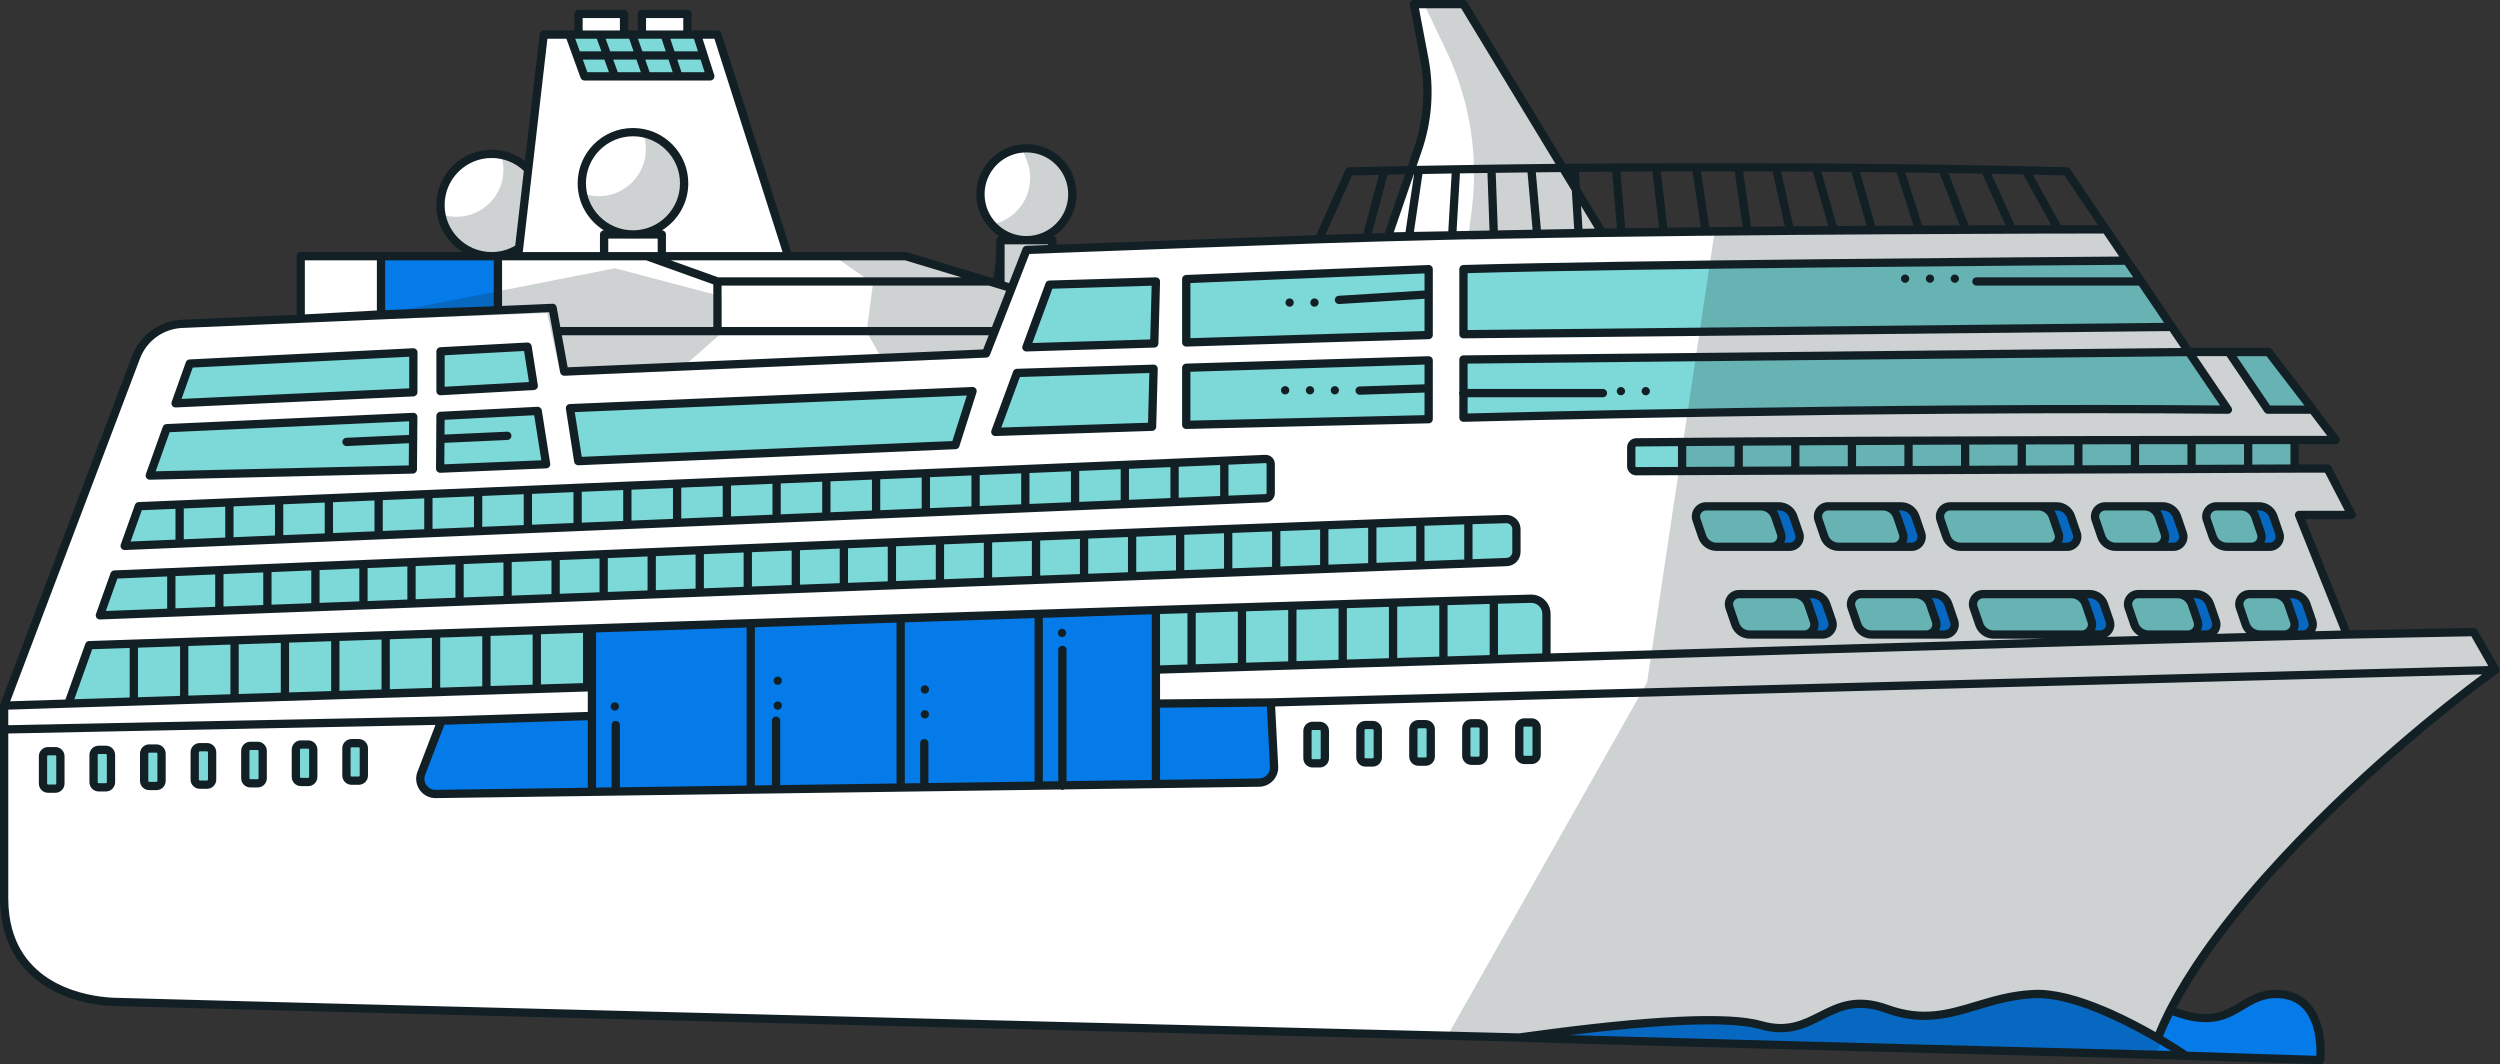
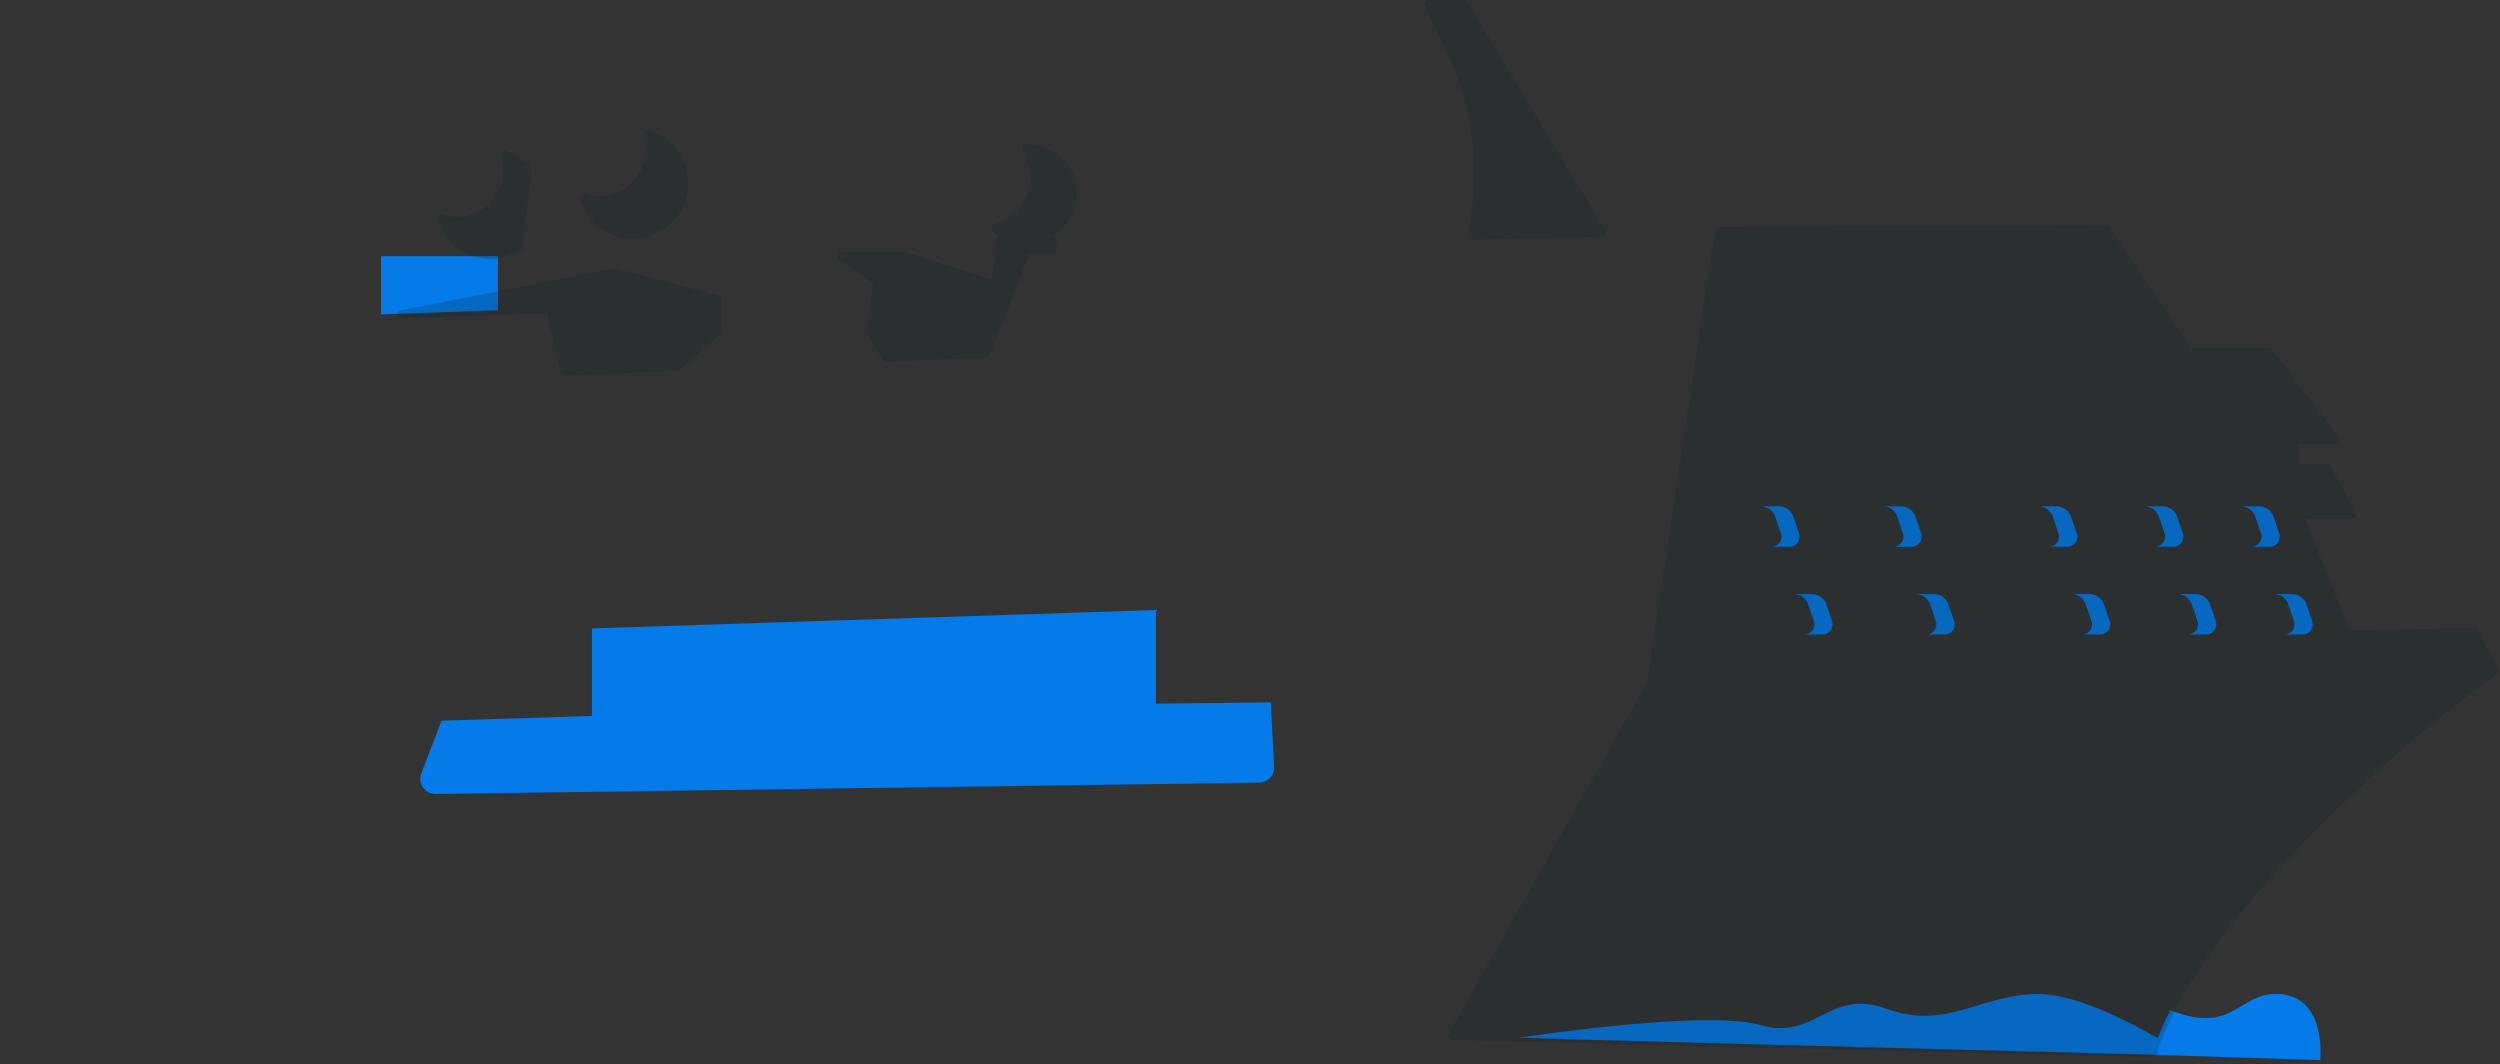
<svg xmlns="http://www.w3.org/2000/svg" fill="#000000" height="212.9" preserveAspectRatio="xMidYMid meet" version="1" viewBox="0.0 0.0 500.1 212.9" width="500.1" zoomAndPan="magnify">
  <rect x="0.0" y="0.0" width="500.1" height="212.9" fill="#333333" stroke="none" />
  <g>
    <g id="change1_1">
-       <path d="M427.767,211.315c-12.257-0.313-34.736-0.891-57.218-1.481 c-16.665-0.437-33.332-0.881-45.832-1.228c-6.25-0.173-11.46-0.323-15.106-0.435 c-2.526-0.077-3.999-0.124-4.923-0.196l-14.221-0.353 c-91.433-2.263-212.076-5.277-267.515-6.786 C12.555,200.553,0.414,194.852,0.414,179.715v-38.558 c0-0.05,0.009-0.1,0.028-0.15l26.399-69.721 c1.522-4.019,5.28-6.735,9.574-6.919l23.325-1.005V51.247 c0-0.228,0.186-0.414,0.414-0.414h33.857l-1.24-0.766 c-0.441-0.273-0.883-0.597-1.312-0.963c-1.682-1.354-2.897-3.159-3.522-5.227 c-0.031-0.103-0.008-0.201,0.016-0.265l0.044-0.117l-0.028-0.122 c-0.18-0.785-0.27-1.579-0.27-2.361c0-5.871,4.777-10.648,10.648-10.648 c0.773,0,1.565,0.092,2.352,0.273l0.125,0.029l0.12-0.048 c0.055-0.022,0.11-0.032,0.163-0.032c0.036,0,0.07,0.005,0.102,0.015 c0.485,0.147,1.086,0.433,1.787,0.851c0.664,0.33,1.25,0.689,1.768,1.084 l0.579,0.439l3.013-26.105c0.023-0.21,0.201-0.367,0.411-0.367h6.545v-3.711 c0-0.228,0.186-0.414,0.414-0.414h9.106c0.228,0,0.414,0.186,0.414,0.414v3.711 h2.742v-3.711c0-0.228,0.186-0.414,0.414-0.414h9.106 c0.228,0,0.414,0.186,0.414,0.414v3.711h5.594c0.181,0,0.339,0.116,0.394,0.287 l14.07,44.043h23.202c0.04,0,0.08,0.006,0.12,0.018l17.486,5.279l0.936-8.144 l0.023-0.083c0.029-0.09,0.094-0.169,0.179-0.219l0.531-0.31l-0.486-0.375 c-0.742-0.574-1.178-1.111-1.196-1.133l-0.061-0.078 c-1.937-1.842-3.003-4.304-3.003-6.935c0-5.297,4.309-9.606,9.606-9.606 c0.018,0,0.155,0.003,0.379,0.019c1.205,0.049,2.344,0.304,3.401,0.758 c2.667,1.011,5.826,3.357,5.826,8.829c0,0.358-0.024,0.736-0.075,1.155 l-0.01,0.083c-0.058,0.437-0.129,0.794-0.216,1.129l-0.038,0.137 c-0.092,0.32-0.176,0.574-0.269,0.817c-0.722,1.942-2.069,3.623-3.794,4.741 l-0.742,0.481l0.844,0.263c0.129,0.04,0.228,0.133,0.269,0.252 c0.015,0.046,0.023,0.09,0.023,0.133v1.33l0.43-0.016 c14.632-0.55,40.84-1.527,51.957-1.899l0.259-0.009l5.963-13.33 c0.066-0.147,0.208-0.241,0.37-0.245c3.955-0.093,7.868-0.176,11.736-0.252 l0.29-0.006l1.302-3.779c1.986-5.762,2.435-11.974,1.299-17.965l-2.081-10.968 c-0.023-0.122,0.009-0.247,0.088-0.342c0.078-0.095,0.195-0.15,0.319-0.15 h9.907c0.144,0,0.279,0.076,0.354,0.199l19.756,32.563l2.13-0.021 c9.218-0.078,18.575-0.117,27.828-0.117c12.549,0,25.064,0.073,37.197,0.217 c3.055,0.036,5.884,0.074,8.525,0.113c3.123,0.046,5.929,0.094,8.471,0.14 c3.136,0.057,5.821,0.112,8.077,0.161l0.167,0.004 c5.179,0.113,8.05,0.197,8.181,0.201c0.133,0.004,0.256,0.072,0.332,0.183 l7.953,11.781l16.36,24.169h15.728c0.014,0.001,0.057,0.016,0.09,0.028 l0.036,0.012l0.108,0.023c-0.001,0-0.002,0-0.002,0 c-0.02,0,0.018,0.038,0.044,0.065l0.122,0.124h0.005l0.014,0.025l8.754,11.415 c0.023,0.029,0.04,0.066,0.059,0.12l0.022,0.062l4.486,5.888 c0.046,0.061,0.074,0.135,0.082,0.212c0.004,0.038,0.002,0.078-0.005,0.117 c-0.006,0.035-0.019,0.072-0.036,0.107c-0.07,0.139-0.215,0.23-0.371,0.23 h-7.798v4.884h6.191c0.155,0,0.296,0.086,0.368,0.223l4.82,9.283 c0.067,0.129,0.061,0.282-0.015,0.406c-0.075,0.125-0.208,0.199-0.354,0.199 h-9.919l9.254,23.084l0.287-0.006c6.805-0.162,24.537-0.475,24.711-0.478 c0.003,0,0.006,0,0.009,0c0.148,0,0.218,0.018,0.277,0.052 c0.047,0.033,0.07,0.05,0.083,0.064c0.028,0.028,0.051,0.058,0.07,0.091 l4.328,7.575h-0.001c-0.007,0,0.003,0.032,0.017,0.063 c0.009,0.029,0.027,0.083,0.029,0.107l0.005,0.057 c-0.014,0.057-0.02,0.086-0.03,0.112c-0.06,0.127-0.098,0.176-0.142,0.206 c-0.242,0.169-24.352,17.162-46.043,41.589c-0.909,1.024-1.771,2.021-2.609,3.004 c0,0-0.654,0.765-0.839,0.986l-0.707,0.851c-0.295,0.355-0.593,0.712-0.878,1.061 l-1.494,1.857l-1.407,1.8c-0.219,0.285-0.783,1.033-0.783,1.033l-0.54,0.712 c-0.269,0.358-0.525,0.71-0.782,1.061l-0.457,0.623 c-0.298,0.411-0.582,0.812-0.865,1.213l-0.297,0.416 c-0.206,0.294-0.403,0.581-0.6,0.868l-0.485,0.705 c-0.209,0.307-0.407,0.606-0.605,0.904l-0.404,0.606 c-0.253,0.386-0.493,0.76-0.732,1.133l-0.206,0.318 c-0.199,0.314-0.87,1.392-0.87,1.392c-0.258,0.422-0.505,0.832-0.743,1.234 l-0.055,0.091c-0.238,0.4-0.464,0.791-0.683,1.175l-0.057,0.095 c-0.471,0.825-0.9,1.609-1.292,2.351l-0.222,0.42l0.447,0.163 c2.278,0.829,4.246,1.233,6.017,1.233c3.06,0,5.079-1.222,7.032-2.403 c1.978-1.195,4.022-2.43,7.05-2.43c2.709,0,4.881,0.891,6.457,2.647 c3.527,3.932,2.827,10.751,2.796,11.039c-0.023,0.211-0.2,0.37-0.412,0.37 L427.767,211.315z M270.175,34.697L264.483,47.417l0.664-0.023 c2.438-0.085,4.968-0.166,7.573-0.243l0.309-0.009l3.35-12.583L270.175,34.697z M277.242,34.54l-3.347,12.576l3.408-0.095l4.33-12.569L277.242,34.54z M315.419,33.982l0.232,3.788l5.075,8.364l3.171-0.047l-1.022-12.159 L315.419,33.982z M323.704,33.923l1.023,12.152l7.616-0.104l-1.415-12.083 L323.704,33.923z M331.762,33.885l1.413,12.076l7.555-0.091L338.939,33.868 L331.762,33.885z M339.777,33.867l1.789,11.994l7.513-0.079l-1.706-11.912 l-4.304-0.003L339.777,33.867z M349.916,45.773l7.628-0.07l-2.622-11.814 l-6.711-0.019L349.916,45.773z M358.392,45.697l7.88-0.062l-3.317-11.706 l-0.311-0.002c-2.068-0.013-4.186-0.024-6.353-0.032l-0.519-0.002L358.392,45.697z M367.131,45.629l6.818-0.044l-3.286-11.599l-6.846-0.052L367.131,45.629z M374.808,45.579l8.544-0.044l-3.667-11.457l-0.299-0.003 c-2.334-0.027-4.775-0.053-7.307-0.075l-0.553-0.005L374.808,45.579z M384.221,45.531l8.414-0.032l-4.364-11.307l-0.28-0.004 c-2.166-0.032-4.453-0.063-6.859-0.092l-0.574-0.007L384.221,45.531z M393.521,45.496l8.319-0.021l-5.045-11.143l-0.262-0.005 c-2.081-0.037-4.335-0.074-6.756-0.112l-0.614-0.01L393.521,45.496z M402.749,45.473l8.298-0.007l-6.07-10.971l-0.238-0.006 c-1.851-0.04-3.98-0.084-6.37-0.129l-0.656-0.012L402.749,45.473z M420.476,45.471l-7.274-10.775l-0.213-0.006 c-0.864-0.024-3.026-0.083-6.333-0.158l-0.721-0.016l6.059,10.949h1.319 C416.168,45.465,420.476,45.471,420.476,45.471z M313.369,34.012l0.489,0.801 l0.768-0.24l-0.036-0.579h-0.389L313.369,34.012z" fill="#122026" />
-     </g>
+       </g>
    <g id="change2_1">
-       <path d="M106.774,77.2l-18.654,1.04v-1.288v-6.667l17.414-0.94 l1.201,7.608L106.774,77.2z M115.67,92.245l75.451-3.213l3.434-10.792 l-80.539,3.411L115.67,92.245z M82.681,76.952l0.007-6.463L60.153,71.617 l-22.195,1.111l-2.839,7.952l47.56-2.21L82.681,76.952z M107.563,82.201 l-19.443,0.994l-0.074,10.551l21.201-0.878L107.563,82.201z M82.637,87.795 l0.036-4.387l-49.329,2.248l-3.384,9.479l52.626-1.223L82.637,87.795z M462.595,81.951h0.058l-8.822-11.504l-0.019-0.025h-7.959l7.812,11.529H462.595z M359.628,108.536c-0.361,0.505-0.952,0.846-1.646,0.846h-3.646 c1.387,0,2.363-1.364,1.914-2.677l-1.149-3.362 c-0.419-1.228-1.573-2.053-2.87-2.053h-10.95c-1.387,0-2.363,1.365-1.914,2.678 l1.149,3.362c0.42,1.228,1.574,2.053,2.872,2.053h14.595 C358.676,109.382,359.267,109.041,359.628,108.536z M384.038,108.536 c-0.361,0.505-0.952,0.846-1.646,0.846h-3.646c1.387,0,2.363-1.364,1.914-2.677 l-1.149-3.362c-0.42-1.228-1.573-2.053-2.87-2.053h-10.95 c-1.387,0-2.363,1.365-1.914,2.678l1.149,3.362 c0.42,1.228,1.574,2.053,2.871,2.053h14.595 C383.086,109.382,383.677,109.041,384.038,108.536z M455.673,108.536 c-0.361,0.505-0.952,0.846-1.646,0.846h-3.646c1.388,0,2.363-1.364,1.915-2.677 l-1.149-3.362c-0.42-1.228-1.573-2.053-2.87-2.053h-4.902 c-1.387,0-2.363,1.365-1.914,2.678l1.149,3.362 c0.42,1.228,1.574,2.053,2.872,2.053h8.547 C454.721,109.382,455.312,109.041,455.673,108.536z M436.654,106.705 c0.11,0.322,0.132,0.647,0.086,0.954 C436.786,107.351,436.764,107.026,436.654,106.705z M436.385,108.536 c-0.361,0.505-0.952,0.846-1.646,0.846h-3.646c1.387,0,2.363-1.364,1.914-2.677 l-1.149-3.362c-0.42-1.228-1.573-2.053-2.87-2.053h-7.873 c-1.387,0-2.363,1.365-1.914,2.678l1.149,3.362 c0.42,1.228,1.574,2.053,2.872,2.053h11.518 C435.433,109.382,436.024,109.041,436.385,108.536z M414.851,108.881 c-0.351,0.309-0.813,0.501-1.334,0.501h-3.646c1.387,0,2.363-1.364,1.914-2.677 l-1.149-3.362c-0.42-1.228-1.573-2.053-2.871-2.053h-17.665 c-1.387,0-2.363,1.365-1.914,2.678l1.149,3.362 c0.42,1.228,1.574,2.053,2.872,2.053h21.31 C414.037,109.382,414.5,109.19,414.851,108.881z M364.583,126.936 c0.299,0,0.573-0.073,0.823-0.186c-0.25,0.112-0.524,0.186-0.823,0.186H364.583z M361.703,120.896c-0.42-1.228-1.574-2.053-2.871-2.053h-10.949 c-1.387,0-2.363,1.365-1.914,2.678l1.149,3.362 c0.42,1.228,1.574,2.053,2.872,2.053h10.949c1.387,0,2.363-1.365,1.914-2.677 L361.703,120.896z M389.768,126.768c-0.206,0.086-0.428,0.141-0.666,0.154 C389.34,126.909,389.562,126.854,389.768,126.768z M389.007,119.707 c0.333,0.325,0.593,0.729,0.751,1.189l1.149,3.362l-1.149-3.362 C389.601,120.436,389.34,120.032,389.007,119.707z M386.112,120.896 c-0.42-1.228-1.574-2.053-2.872-2.053h-10.949c-1.387,0-2.363,1.365-1.914,2.678 l1.149,3.362c0.42,1.228,1.574,2.053,2.872,2.053h10.949 c1.387,0,2.363-1.365,1.914-2.677L386.112,120.896z M457.747,120.896 c-0.42-1.228-1.574-2.053-2.871-2.053h-4.901c-1.387,0-2.363,1.365-1.914,2.678 l1.149,3.362c0.42,1.228,1.574,2.053,2.872,2.053h4.901 c1.387,0,2.363-1.365,1.914-2.677L457.747,120.896z M442.287,126.702 c0.28-0.148,0.518-0.36,0.698-0.613 C442.805,126.342,442.567,126.553,442.287,126.702z M438.459,120.896 c-0.419-1.228-1.574-2.053-2.871-2.053h-7.872c-1.387,0-2.363,1.365-1.914,2.678 l1.149,3.362c0.42,1.228,1.574,2.053,2.872,2.053h7.872 c1.387,0,2.363-1.365,1.914-2.677L438.459,120.896z M417.237,120.896 c-0.42-1.228-1.574-2.053-2.871-2.053h-17.664c-1.387,0-2.363,1.365-1.914,2.678 l1.149,3.362c0.42,1.228,1.574,2.053,2.872,2.053h17.664 c1.387,0,2.363-1.365,1.914-2.677L417.237,120.896z M420.6,120.31 c0.111,0.184,0.211,0.377,0.283,0.586l1.149,3.362l-1.149-3.362 C420.811,120.687,420.711,120.494,420.6,120.31z M254.195,98.653v-5.829 c0-0.575-0.479-1.035-1.054-1.011l-225.369,9.451l-2.834,7.939l228.287-9.539 C253.767,99.641,254.195,99.195,254.195,98.653z M303.345,110.409v-4.554 c0-1.137-0.935-2.05-2.072-2.023c-36.383,0.88-278.379,11.097-278.379,11.097 l-2.914,8.162l281.418-10.661C302.485,112.39,303.345,111.497,303.345,110.409z M306.256,119.77c-11.517,0.267-40.103,1.144-75.029,2.258v11.923h0 l78.128-2.44v-8.708C309.355,121.101,307.959,119.731,306.256,119.77z M264.013,145.203h-1.458c-0.559,0-1.012,0.453-1.012,1.011v5.474 c0,0.559,0.453,1.012,1.012,1.012h1.458c0.559,0,1.011-0.453,1.011-1.012v-5.474 C265.024,145.656,264.572,145.203,264.013,145.203z M274.605,145.032h-1.458 c-0.559,0-1.012,0.453-1.012,1.012v5.474c0,0.559,0.453,1.012,1.012,1.012h1.458 c0.559,0,1.012-0.453,1.012-1.012v-5.474 C275.616,145.485,275.163,145.032,274.605,145.032z M285.196,144.861h-1.458 c-0.559,0-1.012,0.453-1.012,1.012v5.474c0,0.559,0.453,1.012,1.012,1.012h1.458 c0.559,0,1.012-0.453,1.012-1.012v-5.474 C286.208,145.314,285.755,144.861,285.196,144.861z M295.788,144.69h-1.458 c-0.559,0-1.011,0.453-1.011,1.012v5.474c0,0.559,0.453,1.012,1.011,1.012h1.458 c0.559,0,1.012-0.453,1.012-1.012v-5.474 C296.8,145.143,296.347,144.69,295.788,144.69z M306.38,144.519h-1.458 c-0.559,0-1.012,0.453-1.012,1.012v5.474c0,0.559,0.453,1.012,1.012,1.012h1.458 c0.559,0,1.011-0.453,1.011-1.012v-5.474 C307.391,144.972,306.938,144.519,306.38,144.519z M11.071,150.266H9.613 c-0.559,0-1.012,0.453-1.012,1.012v5.474c0,0.559,0.453,1.012,1.012,1.012h1.458 c0.559,0,1.012-0.453,1.012-1.012v-5.474 C12.082,150.719,11.63,150.266,11.071,150.266z M21.188,149.999H19.73 c-0.559,0-1.012,0.453-1.012,1.011v5.474c0,0.559,0.453,1.012,1.012,1.012h1.458 c0.559,0,1.011-0.453,1.011-1.012v-5.474 C22.199,150.452,21.746,149.999,21.188,149.999z M31.304,149.732h-1.458 c-0.559,0-1.012,0.453-1.012,1.011v5.474c0,0.559,0.453,1.012,1.012,1.012h1.458 c0.559,0,1.012-0.453,1.012-1.012v-5.474 C32.316,150.185,31.863,149.732,31.304,149.732z M41.421,149.465h-1.458 c-0.559,0-1.011,0.453-1.011,1.011v5.474c0,0.559,0.453,1.012,1.011,1.012h1.458 c0.559,0,1.012-0.453,1.012-1.012v-5.474 C42.433,149.918,41.98,149.465,41.421,149.465z M51.538,149.198h-1.458 c-0.559,0-1.012,0.453-1.012,1.012v5.474c0,0.559,0.453,1.012,1.012,1.012h1.458 c0.559,0,1.012-0.453,1.012-1.012v-5.474 C52.549,149.651,52.097,149.198,51.538,149.198z M61.655,148.931h-1.458 c-0.559,0-1.012,0.453-1.012,1.012v5.474c0,0.559,0.453,1.012,1.012,1.012h1.458 c0.559,0,1.012-0.453,1.012-1.012v-5.474 C62.666,149.384,62.213,148.931,61.655,148.931z M71.771,148.664h-1.458 c-0.559,0-1.012,0.453-1.012,1.012v5.474c0,0.559,0.453,1.012,1.012,1.012h1.458 c0.559,0,1.012-0.453,1.012-1.012v-5.474 C72.783,149.117,72.33,148.664,71.771,148.664z M13.679,140.745l104.733-3.271v-11.767 c-55.133,1.824-100.562,3.354-100.562,3.354L13.679,140.745z M327.311,88.487 c-0.555,0.005-0.998,0.457-0.998,1.012v3.753c0,0.56,0.455,1.014,1.016,1.012 l131.678-0.531v-5.712C459.007,88.02,386.922,87.961,327.311,88.487z M230.766,73.765 l-13.523,0.413l-13.806,0.422l-0.865,2.353l-3.472,9.445l31.36-1.03 L230.766,73.765z M230.899,68.7l0.327-12.396l-20.724,0.624l-0.575,0.017 l-0.255,0.695l-0.731,1.988l-3.622,9.853l11.924-0.364L230.899,68.7z M285.791,58.888c-0.166,0.01-0.332,0.02-0.498,0.031l-17.443,1.074 L285.791,58.888v-5.053l-48.495,1.993v12.677l48.495-1.481V58.888z M285.791,72.084 l-48.495,1.482v11.42l48.495-1.13V72.084z M425.476,52.139 c0,0-98.928,0.669-132.723,1.696v13.023l141.707-1.46L425.476,52.139z M445.677,81.951 l-7.812-11.529l-145.111,1.495v6.72v4.921 C292.753,83.557,375.701,81.296,445.677,81.951z M142.091,15.277l-2.671-8.36h-1.91 h-9.106h-3.57h-9.106h-1.842l3.035,8.36H142.091z" fill="#7dd8d8" />
-     </g>
+       </g>
    <g id="change3_1">
      <path d="M464.143,212.059l-36.512-1.161 c-30.805-0.789-125.163-3.22-123.72-3.357c1.738-0.163,37.322-5.643,48.32-2.476 c10.998,3.167,13.517-7.484,25.172-3.262c11.655,4.223,17.998-2.428,29.49-2.956 c4.152-0.191,9.262,1.364,14.096,3.425c3.959,1.687,7.734,3.712,10.645,5.403 c0.529-1.396,1.336-3.276,2.529-5.605c12.48,4.969,13.448-3.239,21.14-3.239 C465.582,198.832,464.143,212.059,464.143,212.059z M99.604,51.247h-1.257h-22.128 v11.646l23.385-0.831V51.247z M231.226,140.749l0-6.797h-0v-11.923 l-112.814,3.679v11.767v5.743l-30.086,0.944l-4.047,10.544 c-0.769,2.004,0.729,4.151,2.875,4.122l125.369-1.731l39.356-0.543 c1.72-0.024,3.076-1.471,2.989-3.189l-0.654-12.85L231.226,140.749z M355.102,103.343l1.149,3.362c0.449,1.313-0.527,2.677-1.914,2.677h3.646 c0.694,0,1.284-0.341,1.646-0.846c0.326-0.455,0.45-1.044,0.31-1.637 c-0.015-0.065-0.019-0.129-0.041-0.194l-1.149-3.362 c-0.262-0.768-0.812-1.378-1.503-1.727c-0.138-0.07-0.282-0.13-0.431-0.178 c-0.297-0.096-0.613-0.148-0.937-0.148h-0h-3.645 C353.529,101.29,354.682,102.115,355.102,103.343z M379.512,103.343l1.149,3.362 c0.449,1.313-0.527,2.677-1.914,2.677h3.646c0.694,0,1.285-0.341,1.646-0.846 c0.09-0.126,0.166-0.263,0.226-0.407c0.119-0.288,0.173-0.606,0.146-0.932 c-0.013-0.163-0.047-0.328-0.103-0.492l-0.107-0.312l-1.042-3.05 c-0.42-1.228-1.574-2.053-2.872-2.053h-3.645 C377.938,101.29,379.092,102.115,379.512,103.343z M451.147,103.343l1.149,3.362 c0.449,1.313-0.527,2.677-1.915,2.677h3.646c0.694,0,1.285-0.341,1.646-0.846 s0.493-1.175,0.269-1.831l-1.149-3.362c-0.157-0.461-0.418-0.864-0.751-1.189 c-0.555-0.542-1.31-0.864-2.121-0.864h-3.645 C449.574,101.29,450.727,102.115,451.147,103.343z M431.859,103.343l1.149,3.362 c0.449,1.313-0.527,2.677-1.914,2.677h3.646c0.693,0,1.284-0.341,1.646-0.846 c0.09-0.126,0.166-0.263,0.226-0.407c0.062-0.15,0.104-0.308,0.129-0.47 c0.047-0.307,0.024-0.632-0.086-0.954l-0.73-2.137l-0.418-1.225 c-0.053-0.153-0.117-0.301-0.191-0.441s-0.159-0.273-0.253-0.398 c-0.172-0.23-0.378-0.429-0.605-0.6c-0.129-0.097-0.265-0.184-0.407-0.259 c-0.427-0.227-0.91-0.355-1.416-0.355h-0h-3.645 C430.285,101.29,431.439,102.115,431.859,103.343z M410.637,103.343l1.149,3.362 c0.449,1.313-0.527,2.677-1.914,2.677h3.646c0.52,0,0.983-0.192,1.334-0.501 c0.073-0.064,0.142-0.134,0.204-0.208c0.441-0.517,0.622-1.25,0.376-1.969 l-0.575-1.681l-0.574-1.681c-0.053-0.153-0.117-0.301-0.191-0.441 c-0.148-0.28-0.338-0.532-0.56-0.748c-0.555-0.542-1.31-0.864-2.121-0.864 h-3.645C409.063,101.29,410.217,102.115,410.637,103.343z M361.703,120.896 l1.149,3.362c0.449,1.313-0.527,2.677-1.914,2.677h3.646 c0.299,0,0.573-0.073,0.823-0.186c0.141-0.063,0.271-0.141,0.392-0.233 c0.038-0.029,0.083-0.051,0.119-0.082c0.544-0.48,0.807-1.241,0.616-2.005 c-0.014-0.057-0.016-0.114-0.036-0.171l-1.149-3.362 c-0.072-0.21-0.172-0.402-0.283-0.586c-0.542-0.894-1.512-1.467-2.588-1.467 h-0h-3.646C360.129,118.843,361.283,119.668,361.703,120.896z M386.112,120.896 l1.149,3.362c0.449,1.313-0.527,2.677-1.914,2.677h3.646h0 c0.038,0,0.072-0.011,0.109-0.013c0.238-0.013,0.46-0.068,0.666-0.154 c0.117-0.049,0.227-0.107,0.331-0.176c0.208-0.138,0.397-0.302,0.54-0.503 c0.09-0.126,0.166-0.263,0.226-0.407c0.119-0.288,0.173-0.606,0.146-0.932 c-0.014-0.163-0.047-0.328-0.104-0.492l-1.149-3.362 c-0.157-0.461-0.418-0.864-0.751-1.189c-0.222-0.217-0.476-0.398-0.753-0.538 c-0.415-0.21-0.882-0.326-1.368-0.326h-3.646 C384.538,118.843,385.692,119.668,386.112,120.896z M457.747,120.896l1.149,3.362 c0.449,1.313-0.527,2.677-1.914,2.677h3.646h0 c0.057,0,0.108-0.016,0.163-0.02c0.177-0.014,0.344-0.05,0.504-0.106 c0.2-0.07,0.384-0.168,0.548-0.293c0.038-0.029,0.083-0.051,0.119-0.082 c0.234-0.206,0.419-0.464,0.538-0.752c0.119-0.288,0.173-0.606,0.146-0.932 c-0.014-0.163-0.048-0.328-0.104-0.492l-1.149-3.362 c-0.072-0.21-0.172-0.402-0.283-0.586c-0.297-0.49-0.717-0.887-1.22-1.141 c-0.277-0.14-0.576-0.238-0.889-0.288c-0.157-0.025-0.316-0.038-0.479-0.038 h-3.646C456.174,118.843,457.328,119.668,457.747,120.896z M438.459,120.896 l1.149,3.362c0.449,1.313-0.527,2.677-1.914,2.677h3.646 c0.347,0,0.668-0.085,0.948-0.234c0.28-0.148,0.518-0.36,0.698-0.613 c0.09-0.126,0.166-0.263,0.226-0.407c0.119-0.288,0.173-0.606,0.146-0.932 c-0.002-0.019-0.01-0.039-0.012-0.058c-0.016-0.144-0.042-0.289-0.091-0.434 l-1.149-3.362c-0.262-0.768-0.812-1.378-1.503-1.727 c-0.138-0.07-0.282-0.129-0.431-0.178c-0.297-0.096-0.613-0.148-0.937-0.148 h-0h-3.646C436.885,118.843,438.04,119.668,438.459,120.896z M417.237,120.896 l1.149,3.362c0.449,1.313-0.527,2.677-1.914,2.677h3.646h0 c0.057,0,0.108-0.016,0.163-0.02c0.177-0.014,0.344-0.05,0.504-0.106 c0.2-0.07,0.384-0.168,0.548-0.293c0.038-0.029,0.083-0.051,0.119-0.082 c0.234-0.206,0.419-0.464,0.538-0.752c0.119-0.288,0.173-0.606,0.146-0.932 c-0.014-0.163-0.048-0.328-0.104-0.492l-1.149-3.362 c-0.072-0.21-0.172-0.402-0.283-0.586c-0.297-0.49-0.718-0.887-1.22-1.141 c-0.277-0.14-0.576-0.238-0.889-0.288c-0.157-0.025-0.316-0.038-0.479-0.038 h-0h-3.646C415.663,118.843,416.817,119.668,417.237,120.896z" fill="#057ae9" />
    </g>
    <g id="change4_1">
-       <path d="M283.613,29.973c2.012-5.841,2.465-12.107,1.314-18.177 l-2.08-10.968h9.906l27.729,45.702l-42.843,0.785L283.613,29.973z M214.51,38.852 c0-5.076-4.115-9.192-9.192-9.192c-5.076,0-9.191,4.115-9.191,9.192 c0,5.076,4.115,9.192,9.191,9.192C210.395,48.043,214.51,43.928,214.51,38.852z M499.172,134.017c0,0-24.098,16.858-46.116,41.652 c-10.216,11.505-15.838,20.438-18.894,26.402 c-1.193,2.328-2,4.209-2.529,5.605c-2.911-1.691-6.685-3.716-10.645-5.403 c-4.835-2.061-9.944-3.616-14.096-3.425c-11.492,0.528-17.835,7.178-29.49,2.956 c-11.655-4.223-14.173,6.429-25.172,3.262 c-10.998-3.167-46.582,2.313-48.32,2.476 c-96.796-2.392-223.077-5.544-280.947-7.119 c-7.575-0.206-22.136-3.868-22.136-20.707c0-9.64,0-38.559,0-38.559l26.4-69.723 c1.461-3.859,5.081-6.476,9.204-6.653l23.721-1.021V51.247h16.066v11.646 l23.385-0.831V51.247h4.046l0.185-1.606c-1.587,1.012-3.467,1.606-5.489,1.606 c-5.652,0-10.235-4.582-10.235-10.235s4.582-10.235,10.235-10.235 c2.866,0,5.453,1.181,7.311,3.079l3.11-26.94h5.117l3.035,8.36h25.171 l-2.671-8.36h4.098l14.162,44.33h23.504l18.951,5.723v-8.926h5.184h5.184v1.76 c12.027-0.452,41.788-1.566,53.332-1.948 c66.398-2.2,157.42-1.968,157.422-1.968l16.608,24.534l-145.111,1.495v6.72 v4.921c0,0,82.948-2.261,152.924-1.607l-7.812-11.529h7.989l7.812,11.529h8.929 l4.624,6.069h-8.212c0,0-72.085-0.059-131.696,0.467 c-0.555,0.005-0.998,0.457-0.998,1.012v3.753c0,0.56,0.455,1.014,1.016,1.012 l131.678-0.531h6.605l4.82,9.282H459.899l9.589,23.921l25.356-0.493 L499.172,134.017z M292.753,66.858l141.707-1.46l-8.984-13.259 c0,0-98.928,0.669-132.723,1.696V66.858z M237.296,68.505l48.495-1.481v-8.135v-5.053 l-48.495,1.993V68.505z M237.296,84.985l48.495-1.13V72.084l-48.495,1.482V84.985z M210.502,56.928l-0.575,0.017l-0.255,0.695l-0.731,1.988l-3.622,9.853 l11.924-0.364l13.656-0.417l0.327-12.396L210.502,56.928z M114.016,81.651 l1.654,10.593l75.451-3.213l3.434-10.792L114.016,81.651z M88.046,93.746 l21.201-0.878l-1.684-10.667l-19.443,0.994L88.046,93.746z M106.735,76.952 l-1.201-7.608l-17.414,0.94v6.667v1.288l18.654-1.04L106.735,76.952z M199.1,86.398l31.36-1.03l0.306-11.603l-13.523,0.413l-13.806,0.422 l-0.865,2.353L199.1,86.398z M35.12,80.68l47.56-2.21l0.002-1.518 l0.007-6.463L60.153,71.617l-22.195,1.111L35.12,80.68z M29.96,95.135 l52.626-1.223l0.051-6.117l0.036-4.387l-49.329,2.248L29.96,95.135z M24.938,109.203l228.287-9.539c0.542-0.023,0.969-0.468,0.969-1.011v-5.829 c0-0.575-0.479-1.035-1.054-1.011l-225.369,9.451L24.938,109.203z M19.98,123.092 l281.418-10.661c1.087-0.041,1.947-0.934,1.947-2.022v-4.554 c0-1.137-0.935-2.05-2.072-2.023c-36.383,0.88-278.379,11.097-278.379,11.097 L19.98,123.092z M12.082,151.278c0-0.559-0.453-1.012-1.012-1.012H9.613 c-0.559,0-1.012,0.453-1.012,1.012v5.474c0,0.559,0.453,1.012,1.012,1.012h1.458 c0.559,0,1.012-0.453,1.012-1.012V151.278z M22.199,151.011 c0-0.559-0.453-1.011-1.011-1.011H19.73c-0.559,0-1.012,0.453-1.012,1.011v5.474 c0,0.559,0.453,1.012,1.012,1.012h1.458c0.559,0,1.011-0.453,1.011-1.012V151.011 z M32.316,150.744c0-0.559-0.453-1.011-1.012-1.011h-1.458 c-0.559,0-1.012,0.453-1.012,1.011v5.474c0,0.559,0.453,1.012,1.012,1.012h1.458 c0.559,0,1.012-0.453,1.012-1.012V150.744z M42.433,150.477 c0-0.559-0.453-1.011-1.012-1.011h-1.458c-0.559,0-1.011,0.453-1.011,1.011v5.474 c0,0.559,0.453,1.012,1.011,1.012h1.458c0.559,0,1.012-0.453,1.012-1.012V150.477z M52.549,150.21c0-0.559-0.453-1.012-1.012-1.012h-1.458 c-0.559,0-1.012,0.453-1.012,1.012v5.474c0,0.559,0.453,1.012,1.012,1.012h1.458 c0.559,0,1.012-0.453,1.012-1.012V150.21z M62.666,149.943 c0-0.559-0.453-1.012-1.012-1.012h-1.458c-0.559,0-1.012,0.453-1.012,1.012v5.474 c0,0.559,0.453,1.012,1.012,1.012h1.458c0.559,0,1.012-0.453,1.012-1.012V149.943z M72.783,149.676c0-0.559-0.453-1.012-1.012-1.012h-1.458 c-0.559,0-1.012,0.453-1.012,1.012v5.474c0,0.559,0.453,1.012,1.012,1.012h1.458 c0.559,0,1.012-0.453,1.012-1.012V149.676z M265.024,146.215 c0-0.559-0.453-1.011-1.011-1.011h-1.458c-0.559,0-1.012,0.453-1.012,1.011v5.474 c0,0.559,0.453,1.012,1.012,1.012h1.458c0.559,0,1.011-0.453,1.011-1.012V146.215 z M275.616,146.044c0-0.559-0.453-1.012-1.012-1.012h-1.458 c-0.559,0-1.012,0.453-1.012,1.012v5.474c0,0.559,0.453,1.012,1.012,1.012h1.458 c0.559,0,1.012-0.453,1.012-1.012V146.044z M286.208,145.873 c0-0.559-0.453-1.012-1.012-1.012h-1.458c-0.559,0-1.012,0.453-1.012,1.012v5.474 c0,0.559,0.453,1.012,1.012,1.012h1.458c0.559,0,1.012-0.453,1.012-1.012V145.873 z M296.8,145.702c0-0.559-0.453-1.012-1.012-1.012h-1.458 c-0.559,0-1.011,0.453-1.011,1.012v5.474c0,0.559,0.453,1.012,1.011,1.012h1.458 c0.559,0,1.012-0.453,1.012-1.012V145.702z M307.391,145.531 c0-0.559-0.453-1.012-1.011-1.012h-1.458c-0.559,0-1.012,0.453-1.012,1.012v5.474 c0,0.559,0.453,1.012,1.012,1.012h1.458c0.559,0,1.011-0.453,1.011-1.012V145.531 z M309.355,122.804c0-1.704-1.396-3.074-3.099-3.034 c-11.517,0.267-40.103,1.144-75.029,2.258l-112.814,3.679 c-55.133,1.824-100.562,3.354-100.562,3.354l-4.171,11.683l104.733-3.271v5.743 l-30.086,0.944l-4.047,10.544c-0.769,2.004,0.729,4.151,2.875,4.122l125.369-1.731 l39.356-0.543c1.72-0.024,3.076-1.471,2.989-3.189l-0.654-12.85l-22.987,0.235 l0-6.797l78.128-2.44V122.804z M419.201,103.967l1.149,3.362 c0.42,1.228,1.574,2.053,2.872,2.053h11.518c0.694,0,1.284-0.341,1.646-0.846 c0.09-0.126,0.166-0.263,0.226-0.407c0.062-0.15,0.104-0.308,0.129-0.47 c0.047-0.307,0.024-0.632-0.086-0.954l-0.73-2.137l-0.418-1.225 c-0.053-0.153-0.117-0.301-0.191-0.441s-0.159-0.273-0.253-0.398 c-0.172-0.23-0.378-0.429-0.605-0.6c-0.514-0.387-1.148-0.615-1.823-0.615 h-3.645h-0.001h-7.872C419.728,101.289,418.752,102.654,419.201,103.967z M343.388,109.382h14.595c0.694,0,1.284-0.341,1.646-0.846 c0.326-0.455,0.45-1.044,0.31-1.637c-0.015-0.065-0.019-0.129-0.041-0.194 l-1.149-3.362c-0.42-1.228-1.574-2.053-2.872-2.053h-3.645h-0.001h-10.949 c-1.387,0-2.363,1.365-1.914,2.678l1.149,3.362 C340.936,108.557,342.09,109.382,343.388,109.382z M366.534,124.429 c-0.014-0.057-0.016-0.114-0.036-0.171l-1.149-3.362 c-0.072-0.21-0.172-0.402-0.283-0.586c-0.542-0.894-1.512-1.467-2.588-1.467 h-0h-3.646h-10.949c-1.387,0-2.363,1.365-1.914,2.678l1.149,3.362 c0.42,1.228,1.574,2.053,2.872,2.053h10.949h3.646h0 c0.299,0,0.573-0.073,0.823-0.186c0.141-0.063,0.271-0.141,0.392-0.233 c0.038-0.029,0.083-0.051,0.119-0.082 C366.462,125.955,366.724,125.194,366.534,124.429z M367.797,109.382h14.595 c0.694,0,1.284-0.341,1.646-0.846c0.09-0.126,0.166-0.263,0.226-0.407 c0.119-0.288,0.173-0.606,0.146-0.932c-0.013-0.163-0.047-0.328-0.103-0.492 l-0.107-0.312l-1.042-3.05c-0.42-1.228-1.574-2.053-2.872-2.053h-3.645h-0.001 h-10.949c-1.387,0-2.363,1.365-1.914,2.678l1.149,3.362 C365.346,108.557,366.5,109.382,367.797,109.382z M391.011,124.75 c-0.014-0.163-0.047-0.328-0.104-0.492l-1.149-3.362 c-0.157-0.461-0.418-0.864-0.751-1.189c-0.222-0.217-0.476-0.398-0.753-0.538 c-0.415-0.21-0.882-0.326-1.368-0.326h-3.646h-10.949 c-1.387,0-2.363,1.365-1.914,2.678l1.149,3.362 c0.42,1.228,1.574,2.053,2.872,2.053h10.949h3.646h0 c0.038,0,0.072-0.011,0.109-0.013c0.238-0.013,0.46-0.068,0.666-0.154 c0.117-0.049,0.227-0.107,0.331-0.176c0.208-0.138,0.397-0.302,0.54-0.503 c0.09-0.126,0.166-0.263,0.226-0.407 C390.984,125.394,391.038,125.076,391.011,124.75z M392.207,109.382h21.31 c0.52,0,0.983-0.192,1.334-0.501c0.585-0.515,0.861-1.356,0.581-2.177 l-0.575-1.681l-0.574-1.681c-0.053-0.153-0.117-0.301-0.191-0.441 c-0.148-0.28-0.338-0.532-0.56-0.748c-0.555-0.542-1.31-0.864-2.121-0.864 h-3.645h-0.001h-17.664c-1.387,0-2.363,1.365-1.914,2.678l1.149,3.362 C389.755,108.557,390.909,109.382,392.207,109.382z M421.333,126.517 c0.038-0.029,0.083-0.051,0.119-0.082c0.234-0.206,0.419-0.464,0.538-0.752 c0.119-0.288,0.173-0.606,0.146-0.932c-0.014-0.163-0.048-0.328-0.104-0.492 l-1.149-3.362c-0.072-0.21-0.172-0.402-0.283-0.586 c-0.297-0.49-0.718-0.887-1.22-1.141c-0.277-0.14-0.576-0.238-0.889-0.288 c-0.157-0.025-0.316-0.038-0.479-0.038h-0h-3.646h-17.664 c-1.387,0-2.363,1.365-1.914,2.678l1.149,3.362 c0.42,1.228,1.574,2.053,2.872,2.053h17.664h3.646h0 c0.057,0,0.108-0.016,0.163-0.02c0.177-0.014,0.344-0.05,0.504-0.106 C420.985,126.739,421.169,126.642,421.333,126.517z M443.358,124.75 c-0.002-0.019-0.01-0.039-0.012-0.058c-0.016-0.144-0.042-0.289-0.091-0.434 l-1.149-3.362c-0.262-0.768-0.812-1.378-1.503-1.727 c-0.138-0.07-0.282-0.129-0.431-0.178c-0.297-0.096-0.613-0.148-0.937-0.148 h-0h-3.646h-7.872c-1.387,0-2.363,1.365-1.914,2.678l1.149,3.362 c0.42,1.228,1.574,2.053,2.872,2.053h7.872h3.646 c0.347,0,0.668-0.085,0.948-0.234c0.279-0.148,0.518-0.36,0.698-0.613 c0.09-0.126,0.166-0.263,0.226-0.407 C443.331,125.394,443.385,125.076,443.358,124.75z M445.48,109.382h8.547 c0.694,0,1.285-0.341,1.646-0.846s0.493-1.175,0.269-1.831l-1.149-3.362 c-0.42-1.228-1.574-2.053-2.872-2.053h-3.645h-0.001h-4.901 c-1.387,0-2.363,1.365-1.914,2.678l1.149,3.362 C443.028,108.557,444.183,109.382,445.48,109.382z M462.646,124.75 c-0.014-0.163-0.048-0.328-0.104-0.492l-1.149-3.362 c-0.072-0.21-0.172-0.402-0.283-0.586c-0.297-0.49-0.717-0.887-1.22-1.141 c-0.277-0.14-0.576-0.238-0.889-0.288c-0.157-0.025-0.316-0.038-0.479-0.038 h-3.646h-4.901c-1.387,0-2.363,1.365-1.914,2.678l1.149,3.362 c0.42,1.228,1.574,2.053,2.872,2.053h4.901h3.646h0 c0.057,0,0.108-0.016,0.163-0.02c0.177-0.014,0.344-0.05,0.504-0.106 c0.2-0.07,0.384-0.168,0.548-0.293c0.038-0.029,0.083-0.051,0.119-0.082 c0.234-0.206,0.419-0.464,0.538-0.752 C462.619,125.394,462.673,125.076,462.646,124.75z M124.834,2.792h-9.106v4.125 h9.106V2.792z M137.51,2.792h-9.106v4.125h9.106V2.792z M285.293,58.919 c0.166-0.01,0.332-0.02,0.498-0.031l-17.941,1.104L285.293,58.919z" fill="#ffffff" />
-     </g>
+       </g>
    <g id="change1_2">
      <path d="M87.54,43.996c-0.088-0.292-0.009-0.609,0.207-0.825 c0.216-0.216,0.531-0.297,0.825-0.207c0.888,0.268,1.805,0.404,2.725,0.404 c5.187,0,9.407-4.22,9.407-9.406c0-0.921-0.136-1.837-0.404-2.724 c-0.088-0.293-0.009-0.61,0.207-0.826c0.216-0.216,0.534-0.297,0.825-0.207 c1.872,0.565,4.655,2.837,4.772,2.933c0.22,0.18,0.332,0.46,0.297,0.742 l-1.924,15.629c-0.035,0.284-0.214,0.53-0.473,0.65 c-0.15,0.07-3.682,1.696-5.875,1.696C93.215,51.855,88.96,48.697,87.54,43.996z M126.619,47.732c6.1,0,11.063-4.963,11.063-11.063 c0-4.912-3.158-9.167-7.859-10.588c-0.29-0.091-0.609-0.009-0.825,0.207 s-0.295,0.533-0.207,0.826c0.269,0.887,0.404,1.803,0.404,2.724 c0,5.187-4.22,9.407-9.407,9.407c-0.921,0-1.837-0.136-2.724-0.404 c-0.294-0.09-0.61-0.009-0.826,0.207c-0.216,0.216-0.295,0.533-0.207,0.825 C117.451,44.573,121.706,47.732,126.619,47.732z M143.729,59.119l-20.518-5.406 c-0.122-0.033-0.248-0.037-0.371-0.012l-42.714,8.38 c-0.425,0.083-0.714,0.479-0.663,0.908c0.049,0.43,0.442,0.769,0.853,0.732 l29.115-1.084l2.632,11.877c0.085,0.38,0.422,0.649,0.809,0.649 c0.011,0,0.023,0,0.036-0.001l22.574-0.972c0.189-0.008,0.37-0.081,0.513-0.206 l8.071-7.123c0.178-0.158,0.28-0.383,0.28-0.621v-6.32 C144.347,59.543,144.093,59.214,143.729,59.119z M205.319,28.831 c-0.274,0-0.531,0.136-0.685,0.362c-0.155,0.227-0.186,0.516-0.085,0.771 l0.857,2.164c1.005,2.537,0.866,5.384-0.38,7.812 c-1.247,2.427-3.479,4.199-6.127,4.862c-0.273,0.068-0.494,0.272-0.584,0.54 c-0.09,0.268-0.037,0.563,0.14,0.783c0.04,0.05,0.493,0.604,1.265,1.201 c-0.219,0.128-0.376,0.354-0.407,0.622l-0.921,8.02l-16.951-5.51 c-0.083-0.027-0.17-0.04-0.256-0.04h-12.853c-0.362,0-0.681,0.234-0.79,0.578 c-0.109,0.345,0.018,0.72,0.313,0.928l6.781,4.769l-1.242,9.438 c-0.023,0.18,0.012,0.362,0.103,0.52l3.05,5.325 c0.148,0.258,0.423,0.417,0.719,0.417c0.012,0,0.023,0,0.036-0.001l19.985-0.86 c0.328-0.014,0.616-0.22,0.736-0.526l7.894-20.202l4.618-0.174 c0.445-0.016,0.797-0.382,0.797-0.828v-1.759c0-0.387-0.269-0.724-0.648-0.808 l-0.065-0.015c1.993-1.332,4.72-3.959,4.72-8.369 C215.338,28.946,205.419,28.831,205.319,28.831z M294.416,41.917l-0.644,5.117 c-0.03,0.239,0.045,0.48,0.207,0.658c0.158,0.175,0.381,0.273,0.615,0.273 c0.006,0,0.013,0,0.019,0l25.888-0.608c0.296-0.007,0.565-0.172,0.707-0.43 c0.142-0.26,0.135-0.575-0.019-0.828L293.461,0.399 C293.312,0.151,293.043,0,292.753,0h-6.962c-0.284,0-0.548,0.146-0.701,0.387 c-0.152,0.24-0.17,0.541-0.047,0.798l4.239,8.89 C294.015,19.998,295.789,31.01,294.416,41.917z M499.891,133.605l-4.328-7.574 c-0.15-0.264-0.425-0.423-0.735-0.417l-24.783,0.482l-8.92-22.252h9.307 c0.29,0,0.557-0.151,0.708-0.398c0.15-0.248,0.161-0.555,0.027-0.812 l-4.82-9.283c-0.142-0.274-0.426-0.447-0.735-0.447h-5.777v-4.055h7.383 c0.315,0,0.603-0.179,0.743-0.46c0.139-0.282,0.107-0.62-0.083-0.87 l-13.406-17.599c-0.157-0.206-0.4-0.327-0.659-0.327h-15.509l-16.361-24.17 c-0.154-0.227-0.41-0.363-0.684-0.364c-1.436-0.004-35.593-0.083-77.421,0.368 c-0.407,0.004-0.75,0.303-0.811,0.705l-13.553,90.386l-39.703,70.283 c-0.142,0.253-0.142,0.563,0.001,0.816c0.144,0.253,0.409,0.413,0.701,0.42 c77.772,1.925,140.191,3.448,140.191,3.448c0.006,0,0.014,0,0.02,0 c0.392,0,0.732-0.277,0.811-0.663c0.026-0.125,2.799-12.777,22.182-34.602 c21.694-24.431,45.73-41.356,45.97-41.525 C499.997,134.45,500.103,133.977,499.891,133.605z" fill="#122026" opacity="0.2" />
    </g>
    <g id="change1_3">
-       <path d="M35.119,81.509c0.013,0,0.026,0,0.039-0.001l47.56-2.211 c0.442-0.02,0.789-0.384,0.79-0.827l0.001-0.69l0.001-0.828l0.001-0.829 l0.006-5.634c0-0.227-0.093-0.444-0.257-0.601 c-0.164-0.156-0.383-0.236-0.612-0.227l-21.666,1.085l-0.829,0.041l-0.828,0.041 l-21.408,1.072c-0.335,0.017-0.626,0.234-0.739,0.549l-2.839,7.953 c-0.093,0.26-0.05,0.549,0.114,0.771C34.611,81.385,34.857,81.509,35.119,81.509z M59.325,72.488l0.828-0.041l0.829-0.041l20.878-1.045l-0.005,4.764l-0.001,0.829 l-0.001,0.726l-2.192,0.102l-43.345,2.015l2.237-6.268L59.325,72.488z M88.12,79.068c0.015,0,0.031-0.001,0.046-0.002l18.654-1.04 c0.201-0.011,0.381-0.106,0.524-0.246c0.023-0.023,0.054-0.035,0.075-0.061 c0.147-0.182,0.21-0.418,0.173-0.65l-0.019-0.118l-0.131-0.829l-1.09-6.909 c-0.066-0.42-0.458-0.717-0.862-0.698L88.075,69.457 c-0.439,0.024-0.784,0.387-0.784,0.828v5.839v0.829v0.828v0.459 c0,0.227,0.094,0.446,0.259,0.602C87.705,78.988,87.909,79.068,88.12,79.068z M88.948,76.952v-0.829v-5.054l15.885-0.857l0.932,5.912l0.047,0.3l-9.481,0.528 l-7.384,0.412V76.952z M115.669,93.073c0.012,0,0.024,0,0.036-0.001l75.451-3.213 c0.347-0.015,0.648-0.245,0.754-0.576l3.434-10.792 c0.076-0.242,0.035-0.502-0.105-0.711c-0.01-0.014-0.015-0.03-0.026-0.044 c-0.165-0.214-0.419-0.347-0.693-0.324l-8.69,0.368l-71.849,3.043 c-0.236,0.01-0.456,0.12-0.606,0.303c-0.15,0.182-0.214,0.42-0.178,0.653 l1.654,10.593C114.914,92.777,115.263,93.073,115.669,93.073z M193.406,79.118 l-2.899,9.11l-74.132,3.157l-1.396-8.945L193.406,79.118z M88.046,94.575 c0.011,0,0.023,0,0.034-0.001l21.201-0.879c0.236-0.01,0.457-0.12,0.607-0.303 c0.15-0.183,0.214-0.421,0.177-0.654l-1.684-10.667 c-0.066-0.419-0.466-0.718-0.86-0.698l-19.443,0.994 c-0.438,0.023-0.783,0.383-0.786,0.822l-0.074,10.551 c-0.002,0.227,0.09,0.444,0.252,0.601C87.626,94.491,87.832,94.575,88.046,94.575z M88.943,83.982l17.918-0.916l1.423,9.012l-19.404,0.804l0.03-4.295l12.607-0.575 c0.457-0.021,0.811-0.409,0.79-0.866s-0.402-0.817-0.866-0.79l-12.519,0.571 L88.943,83.982z M29.288,95.62c0.156,0.216,0.406,0.343,0.671,0.343 c0.006,0,0.013,0,0.019,0l52.626-1.222c0.447-0.011,0.805-0.375,0.809-0.821 l0.049-5.922c0.02-0.078,0.041-0.157,0.037-0.241 c-0.002-0.048-0.024-0.089-0.034-0.134l0.035-4.207 c0.002-0.228-0.09-0.446-0.254-0.603c-0.163-0.159-0.372-0.247-0.612-0.231 l-49.33,2.248c-0.336,0.015-0.629,0.232-0.742,0.549l-3.384,9.479 C29.088,95.113,29.128,95.398,29.288,95.62z M81.838,84.275l-0.023,2.729 l-12.539,0.571c-0.457,0.021-0.811,0.409-0.79,0.866 c0.02,0.444,0.387,0.79,0.827,0.79c0.013,0,0.026,0,0.039-0.001l12.449-0.567 l-0.037,4.439L31.145,94.279l2.792-7.82L81.838,84.275z M339.732,107.596 c0.535,1.564,2.004,2.614,3.656,2.614h10.949h3.646 c0.932,0,1.778-0.435,2.32-1.193c0.135-0.189,0.246-0.39,0.33-0.599 c0.169-0.417,0.234-0.865,0.192-1.313c-0.021-0.224-0.069-0.449-0.144-0.669 l-1.149-3.361c-0.535-1.564-2.004-2.614-3.656-2.614h-3.646h-10.948 c-0.933,0-1.778,0.435-2.32,1.194c-0.542,0.758-0.68,1.698-0.379,2.579 L339.732,107.596z M340.31,102.619c0.227-0.319,0.582-0.501,0.972-0.501h10.948 c0.943,0,1.783,0.6,2.088,1.493l1.149,3.363 c0.126,0.369,0.069,0.763-0.159,1.08c-0.227,0.318-0.581,0.5-0.972,0.5 h-10.949c-0.943,0-1.783-0.6-2.088-1.493l-1.149-3.363 C340.025,103.33,340.082,102.936,340.31,102.619z M357.964,103.611l1.149,3.363 c0.126,0.369,0.069,0.763-0.159,1.08c-0.227,0.318-0.581,0.5-0.972,0.5 h-1.055c0.307-0.66,0.349-1.408,0.107-2.116l-1.149-3.362 c-0.118-0.346-0.282-0.667-0.484-0.957h0.474 C356.82,102.118,357.659,102.718,357.964,103.611z M364.142,107.596 c0.535,1.564,2.004,2.614,3.656,2.614h10.948h3.647 c0.932,0,1.778-0.435,2.32-1.193c0.135-0.189,0.246-0.39,0.33-0.599 c0.169-0.417,0.234-0.865,0.192-1.313c-0.021-0.224-0.069-0.449-0.144-0.669 l-1.149-3.361c-0.535-1.564-2.004-2.614-3.656-2.614h-3.646h-10.949 c-0.932,0-1.777,0.435-2.32,1.193c-0.541,0.758-0.68,1.699-0.378,2.58 L364.142,107.596z M364.719,102.618c0.227-0.318,0.581-0.5,0.972-0.5h10.949 c0.943,0,1.783,0.6,2.088,1.493l1.149,3.363 c0.126,0.368,0.069,0.762-0.159,1.079c-0.227,0.319-0.582,0.501-0.972,0.501 h-10.948c-0.943,0-1.783-0.6-2.088-1.493l-1.149-3.363 C364.434,103.329,364.492,102.935,364.719,102.618z M382.374,103.611l1.149,3.363 c0.126,0.369,0.069,0.763-0.159,1.08c-0.227,0.318-0.581,0.5-0.972,0.5 h-1.056c0.308-0.66,0.35-1.408,0.108-2.116l-1.149-3.362 c-0.118-0.346-0.282-0.667-0.484-0.957h0.474 C381.229,102.118,382.069,102.718,382.374,103.611z M441.825,107.596 c0.533,1.563,2.002,2.614,3.655,2.614h4.901h3.646 c0.932,0,1.777-0.434,2.319-1.193c0.542-0.758,0.68-1.698,0.379-2.58 l-1.15-3.362c-0.067-0.195-0.148-0.383-0.243-0.561 c-0.662-1.249-1.967-2.053-3.412-2.053h-0.001h-3.646h-4.901 c-0.932,0-1.777,0.434-2.319,1.193c-0.542,0.758-0.68,1.698-0.379,2.58 L441.825,107.596z M442.403,102.618c0.227-0.318,0.581-0.5,0.972-0.5h4.901 c0.943,0,1.783,0.6,2.088,1.493l1.149,3.363 c0.126,0.369,0.069,0.763-0.159,1.08c-0.227,0.318-0.581,0.5-0.972,0.5 h-4.901c-0.944,0-1.782-0.599-2.087-1.493l-1.15-3.362 C442.117,103.33,442.175,102.936,442.403,102.618z M454.009,103.611l1.15,3.362 c0.032,0.092,0.052,0.186,0.06,0.28c0.026,0.281-0.049,0.562-0.22,0.8 c-0.227,0.318-0.581,0.5-0.972,0.5h-1.055 c0.307-0.66,0.349-1.408,0.107-2.116l-1.149-3.362 c-0.118-0.346-0.282-0.667-0.484-0.957h0.474h0.001 C452.865,102.118,453.704,102.718,454.009,103.611z M419.566,107.596 c0.535,1.564,2.004,2.614,3.656,2.614h7.872h3.646 c0.932,0,1.778-0.435,2.32-1.193c0.102-0.142,0.189-0.291,0.262-0.444 c0.219-0.46,0.308-0.963,0.26-1.467c-0.021-0.224-0.069-0.448-0.144-0.668 l-1.149-3.362c-0.535-1.564-2.004-2.614-3.656-2.614h-3.646h-7.872 c-0.932,0-1.778,0.435-2.32,1.193c-0.541,0.758-0.68,1.699-0.378,2.58 L419.566,107.596z M420.143,102.618c0.227-0.318,0.581-0.5,0.972-0.5h7.872 c0.943,0,1.783,0.6,2.088,1.493l1.149,3.363 c0.126,0.369,0.069,0.762-0.159,1.08c-0.227,0.318-0.581,0.5-0.972,0.5 h-7.872c-0.943,0-1.783-0.6-2.088-1.493l-1.149-3.363 C419.859,103.329,419.916,102.935,420.143,102.618z M435.87,106.974 c0.126,0.369,0.069,0.763-0.159,1.08c-0.227,0.318-0.581,0.5-0.972,0.5 h-1.056c0.308-0.66,0.35-1.408,0.108-2.116l-1.149-3.362 c-0.118-0.346-0.282-0.667-0.484-0.957h0.474c0.943,0,1.783,0.6,2.088,1.493 L435.87,106.974z M388.551,107.596c0.535,1.564,2.004,2.614,3.656,2.614h17.664 h3.646c0.932,0,1.778-0.435,2.32-1.193c0.135-0.189,0.246-0.39,0.33-0.599 c0.169-0.417,0.234-0.865,0.192-1.313c-0.021-0.224-0.069-0.449-0.144-0.669 l-1.149-3.361c-0.535-1.564-2.004-2.614-3.656-2.614h-3.646h-17.664 c-0.932,0-1.777,0.435-2.32,1.193c-0.541,0.758-0.68,1.699-0.378,2.58 L388.551,107.596z M389.129,102.618c0.227-0.318,0.581-0.5,0.972-0.5h17.664 c0.943,0,1.783,0.6,2.088,1.493l1.149,3.363 c0.126,0.369,0.069,0.763-0.159,1.08c-0.227,0.318-0.581,0.5-0.972,0.5 h-17.664c-0.943,0-1.783-0.6-2.088-1.493l-1.149-3.363 C388.844,103.329,388.901,102.935,389.129,102.618z M413.499,103.611l1.149,3.363 c0.126,0.369,0.069,0.763-0.159,1.08c-0.227,0.318-0.581,0.5-0.972,0.5 h-1.055c0.307-0.66,0.349-1.408,0.107-2.116l-1.149-3.362 c-0.118-0.346-0.282-0.667-0.484-0.957h0.474 C412.354,102.118,413.194,102.718,413.499,103.611z M347.882,118.015 c-0.932,0-1.777,0.434-2.319,1.193c-0.542,0.758-0.68,1.698-0.379,2.58 l1.15,3.362c0.535,1.564,2.004,2.614,3.656,2.614h10.948h3.646 c0.932,0,1.777-0.434,2.319-1.193c0.542-0.758,0.68-1.698,0.379-2.58 l-1.15-3.362c-0.533-1.563-2.002-2.614-3.655-2.614H358.831H347.882z M364.565,121.164l1.15,3.362c0.126,0.369,0.068,0.763-0.159,1.081 c-0.227,0.318-0.581,0.5-0.972,0.5h-1.055 c0.307-0.66,0.349-1.408,0.107-2.116l-1.149-3.362 c-0.118-0.346-0.282-0.667-0.484-0.957h0.475 C363.422,119.672,364.26,120.271,364.565,121.164z M360.919,121.164l1.149,3.363 c0.126,0.369,0.069,0.763-0.159,1.08c-0.227,0.318-0.581,0.5-0.972,0.5 h-10.948c-0.943,0-1.783-0.6-2.088-1.493l-1.15-3.362 c-0.126-0.369-0.068-0.763,0.159-1.081c0.227-0.318,0.581-0.5,0.972-0.5 H358.831C359.774,119.672,360.614,120.272,360.919,121.164z M372.292,118.015 c-0.932,0-1.777,0.434-2.319,1.193c-0.542,0.758-0.68,1.698-0.379,2.58 l1.15,3.362c0.535,1.564,2.004,2.614,3.656,2.614h10.948h3.646 c0.932,0,1.777-0.434,2.319-1.193c0.542-0.758,0.68-1.698,0.379-2.58 l-1.15-3.362c-0.41-1.197-1.367-2.093-2.534-2.448 c-0.167-0.051-0.338-0.09-0.512-0.118c-0.199-0.032-0.403-0.048-0.609-0.048 h-3.646H372.292z M388.974,121.164l1.15,3.362 c0.126,0.369,0.068,0.763-0.159,1.081c-0.227,0.318-0.581,0.5-0.972,0.5 h-1.055c0.307-0.66,0.349-1.408,0.107-2.116l-1.149-3.362 c-0.118-0.346-0.282-0.667-0.484-0.957h0.474 C387.83,119.672,388.669,120.272,388.974,121.164z M385.328,121.164l1.149,3.363 c0.126,0.369,0.069,0.763-0.159,1.08c-0.227,0.318-0.581,0.5-0.972,0.5 h-10.948c-0.943,0-1.783-0.6-2.088-1.493l-1.15-3.362 c-0.126-0.369-0.068-0.763,0.159-1.081c0.227-0.318,0.581-0.5,0.972-0.5 h10.948C384.184,119.672,385.023,120.272,385.328,121.164z M26.993,100.986 l-2.835,7.939c-0.093,0.259-0.05,0.548,0.112,0.769 c0.157,0.213,0.404,0.337,0.667,0.337c0.011,0,0.023,0,0.035-0.001l228.287-9.539 c0.989-0.041,1.764-0.849,1.764-1.838v-5.829c0-0.506-0.201-0.977-0.566-1.327 c-0.359-0.346-0.855-0.527-1.351-0.511L27.738,100.436 C27.4,100.45,27.106,100.668,26.993,100.986z M35.107,101.785v6.163l-8.976,0.375 l2.234-6.256L35.107,101.785z M253.31,92.692 c0.026,0.024,0.057,0.067,0.057,0.132v5.829c0,0.099-0.078,0.179-0.176,0.183 l-7.45,0.311v-6.195l7.434-0.312C253.234,92.639,253.284,92.667,253.31,92.692z M244.084,99.217l-8.294,0.346v-6.194l8.294-0.348V99.217z M234.133,99.633 l-8.295,0.346v-6.192l8.295-0.348V99.633z M224.181,100.048l-8.294,0.346v-6.191 l8.294-0.348V100.048z M214.23,100.464l-8.294,0.346v-6.189l8.294-0.348V100.464z M204.279,100.88l-8.295,0.346v-6.188l8.295-0.348V100.88z M194.327,101.296 l-8.294,0.346v-6.186l8.294-0.348V101.296z M184.376,101.712l-8.295,0.346v-6.185 l8.295-0.348V101.712z M174.425,102.127l-8.294,0.346V96.291l8.294-0.348V102.127z M164.474,102.543l-8.294,0.346v-6.182l8.294-0.348V102.543z M154.523,102.959 l-8.295,0.346v-6.18l8.295-0.348V102.959z M144.571,103.375l-8.294,0.346v-6.179 l8.294-0.348V103.375z M134.62,103.791l-8.294,0.346v-6.177l8.294-0.348V103.791z M124.669,104.206l-8.295,0.346v-6.176l8.295-0.348V104.206z M114.717,104.622 l-8.294,0.346v-6.174l8.294-0.348V104.622z M104.766,105.038l-8.294,0.346v-6.173 l8.294-0.348V105.038z M94.815,105.454l-8.295,0.346v-6.171l8.295-0.348V105.454z M84.863,105.87l-8.294,0.346v-6.17l8.294-0.348V105.87z M74.912,106.285 l-8.294,0.346v-6.168l8.294-0.348V106.285z M64.961,106.701l-8.295,0.346v-6.166 l8.295-0.348V106.701z M55.009,107.117l-8.294,0.346v-6.165l8.294-0.348V107.117z M45.058,107.533l-8.294,0.346v-6.164l8.294-0.348V107.533z M22.115,114.651 l-2.914,8.162c-0.093,0.259-0.051,0.547,0.112,0.769 c0.157,0.213,0.405,0.338,0.668,0.338c0.011,0,0.021,0,0.032-0.001l281.418-10.661 c1.538-0.058,2.743-1.31,2.743-2.849v-4.554c0-0.775-0.305-1.5-0.86-2.041 c-0.554-0.54-1.266-0.825-2.06-0.81 c-35.974,0.87-275.974,10.996-278.394,11.098 C22.522,114.116,22.228,114.333,22.115,114.651z M33.441,115.315v6.438l-12.269,0.465 l2.314-6.484C24.785,115.679,28.243,115.533,33.441,115.315z M302.157,105 c0.232,0.227,0.36,0.531,0.36,0.855v4.554c0,0.645-0.505,1.169-1.15,1.194 l-6.803,0.258v-7.007c2.698-0.085,4.964-0.15,6.73-0.193 C301.588,104.64,301.924,104.772,302.157,105z M292.907,111.924l-7.954,0.301 v-7.049c2.926-0.102,5.584-0.192,7.954-0.269V111.924z M283.297,112.288 l-7.953,0.301v-7.069c2.812-0.103,5.472-0.198,7.953-0.286V112.288z M273.687,112.652l-7.953,0.301v-7.077c2.765-0.104,5.417-0.202,7.953-0.295V112.652 z M264.077,113.016l-7.954,0.301v-7.077c2.734-0.104,5.389-0.205,7.954-0.302 V113.016z M254.467,113.38l-7.953,0.301v-7.072 c2.714-0.105,5.369-0.207,7.953-0.306V113.38z M244.857,113.744l-7.953,0.301 v-7.061c2.701-0.106,5.355-0.209,7.953-0.31V113.744z M235.248,114.108 l-7.953,0.301v-7.048c2.691-0.106,5.344-0.21,7.953-0.313V114.108z M225.638,114.472l-7.954,0.301v-7.031c2.683-0.107,5.335-0.212,7.954-0.315V114.472 z M216.028,114.836l-7.953,0.301v-7.012c2.675-0.107,5.328-0.213,7.953-0.317 V114.836z M206.418,115.2l-7.953,0.301v-6.991 c2.67-0.107,5.321-0.214,7.953-0.319V115.2z M196.808,115.564l-7.954,0.301 v-6.968c2.665-0.108,5.317-0.214,7.954-0.321V115.564z M187.198,115.928 l-7.953,0.301v-6.943c2.659-0.108,5.312-0.215,7.953-0.322V115.928z M177.588,116.292l-7.953,0.301v-6.917c2.655-0.108,5.307-0.216,7.953-0.323 V116.292z M167.979,116.656l-7.953,0.301v-6.89 c2.65-0.108,5.302-0.216,7.953-0.324V116.656z M158.369,117.02l-7.954,0.301 v-6.861c2.646-0.108,5.298-0.217,7.954-0.325V117.02z M148.759,117.384 l-7.953,0.301v-6.831c2.641-0.108,5.293-0.217,7.953-0.326V117.384z M139.149,117.748l-7.953,0.301v-6.8c2.636-0.109,5.288-0.218,7.953-0.327 V117.748z M129.539,118.112l-7.954,0.301v-6.768 c2.631-0.109,5.284-0.218,7.954-0.328V118.112z M119.929,118.477l-7.953,0.301 v-6.735c2.625-0.109,5.277-0.218,7.953-0.328V118.477z M110.319,118.841 l-7.953,0.301v-6.702c2.617-0.108,5.27-0.218,7.953-0.329V118.841z M100.71,119.205l-7.953,0.301v-6.667c2.609-0.108,5.261-0.218,7.953-0.33V119.205 z M91.1,119.569l-7.954,0.301v-6.632c2.598-0.108,5.251-0.218,7.954-0.331 V119.569z M81.49,119.933l-7.953,0.301v-6.596 c2.584-0.108,5.235-0.218,7.953-0.331V119.933z M71.88,120.297l-7.953,0.301 v-6.56c2.564-0.107,5.215-0.218,7.953-0.332V120.297z M62.27,120.661l-7.953,0.301 v-6.522c2.532-0.106,5.187-0.217,7.953-0.332V120.661z M52.661,121.025 l-7.954,0.301v-6.484c2.479-0.104,5.133-0.215,7.954-0.333V121.025z M43.05,121.389l-7.953,0.301v-6.445c2.354-0.099,5.018-0.211,7.953-0.334V121.389z M264.013,144.375h-1.458c-1.014,0-1.84,0.825-1.84,1.84v5.474 c0,1.014,0.825,1.84,1.84,1.84h1.458c1.014,0,1.84-0.826,1.84-1.84v-5.474 C265.853,145.2,265.027,144.375,264.013,144.375z M264.196,151.689 c0,0.101-0.083,0.184-0.184,0.184h-1.458c-0.101,0-0.183-0.083-0.183-0.184v-5.474 c0-0.101,0.082-0.183,0.183-0.183h1.458c0.101,0,0.184,0.082,0.184,0.183V151.689z M274.604,144.203h-1.458c-1.014,0-1.84,0.826-1.84,1.84v5.474 c0,1.014,0.825,1.84,1.84,1.84h1.458c1.014,0,1.84-0.825,1.84-1.84v-5.474 C276.445,145.029,275.619,144.203,274.604,144.203z M274.788,151.518 c0,0.101-0.083,0.183-0.184,0.183h-1.458c-0.101,0-0.183-0.082-0.183-0.183v-5.474 c0-0.101,0.082-0.184,0.183-0.184h1.458c0.101,0,0.184,0.083,0.184,0.184V151.518z M285.196,144.033h-1.458c-1.014,0-1.84,0.825-1.84,1.84v5.475 c0,1.014,0.825,1.84,1.84,1.84h1.458c1.014,0,1.84-0.825,1.84-1.84v-5.475 C287.036,144.858,286.211,144.033,285.196,144.033z M285.38,151.347 c0,0.101-0.083,0.183-0.184,0.183h-1.458c-0.101,0-0.183-0.082-0.183-0.183v-5.475 c0-0.101,0.082-0.183,0.183-0.183h1.458c0.101,0,0.184,0.082,0.184,0.183V151.347z M295.788,143.861h-1.458c-1.014,0-1.84,0.826-1.84,1.84v5.474 c0,1.014,0.825,1.84,1.84,1.84h1.458c1.014,0,1.84-0.826,1.84-1.84v-5.474 C297.628,144.687,296.802,143.861,295.788,143.861z M295.971,151.176 c0,0.101-0.082,0.184-0.184,0.184h-1.458c-0.101,0-0.183-0.083-0.183-0.184v-5.474 c0-0.101,0.082-0.184,0.183-0.184h1.458c0.101,0,0.184,0.083,0.184,0.184V151.176z M306.379,143.691h-1.458c-1.014,0-1.84,0.825-1.84,1.84v5.475 c0,1.014,0.825,1.84,1.84,1.84h1.458c1.014,0,1.84-0.825,1.84-1.84v-5.475 C308.22,144.516,307.394,143.691,306.379,143.691z M306.563,151.005 c0,0.101-0.083,0.183-0.184,0.183h-1.458c-0.101,0-0.183-0.082-0.183-0.183v-5.475 c0-0.101,0.082-0.183,0.183-0.183h1.458c0.101,0,0.184,0.082,0.184,0.183V151.005z M11.071,149.437H9.613c-1.014,0-1.84,0.826-1.84,1.84v5.474 c0,1.014,0.825,1.84,1.84,1.84h1.458c1.014,0,1.84-0.825,1.84-1.84v-5.474 C12.911,150.263,12.085,149.437,11.071,149.437z M11.254,156.752 c0,0.101-0.083,0.183-0.184,0.183H9.613c-0.101,0-0.183-0.082-0.183-0.183v-5.474 c0-0.101,0.082-0.184,0.183-0.184h1.458c0.101,0,0.184,0.083,0.184,0.184V156.752z M21.187,149.17H19.73c-1.014,0-1.84,0.826-1.84,1.84v5.474 c0,1.014,0.825,1.84,1.84,1.84h1.458c1.014,0,1.84-0.825,1.84-1.84v-5.474 C23.028,149.996,22.202,149.17,21.187,149.17z M21.371,156.485 c0,0.101-0.083,0.183-0.184,0.183H19.73c-0.101,0-0.183-0.082-0.183-0.183v-5.474 c0-0.101,0.082-0.184,0.183-0.184h1.458c0.101,0,0.184,0.083,0.184,0.184V156.485z M31.304,148.903h-1.458c-1.014,0-1.84,0.826-1.84,1.84v5.474 c0,1.014,0.825,1.84,1.84,1.84h1.458c1.014,0,1.84-0.825,1.84-1.84v-5.474 C33.145,149.729,32.319,148.903,31.304,148.903z M31.488,156.218 c0,0.101-0.083,0.183-0.184,0.183h-1.458c-0.101,0-0.183-0.082-0.183-0.183v-5.474 c0-0.101,0.082-0.184,0.183-0.184h1.458c0.101,0,0.184,0.083,0.184,0.184V156.218z M41.421,148.637h-1.458c-1.014,0-1.84,0.826-1.84,1.84v5.474 c0,1.014,0.826,1.84,1.84,1.84h1.458c1.014,0,1.84-0.825,1.84-1.84v-5.474 C43.261,149.462,42.436,148.637,41.421,148.637z M41.604,155.951 c0,0.101-0.082,0.183-0.183,0.183h-1.458c-0.101,0-0.184-0.082-0.184-0.183v-5.474 c0-0.101,0.083-0.184,0.184-0.184h1.458c0.101,0,0.183,0.083,0.183,0.184V155.951z M51.538,148.37h-1.458c-1.014,0-1.84,0.826-1.84,1.84v5.474 c0,1.014,0.826,1.84,1.84,1.84h1.458c1.014,0,1.84-0.825,1.84-1.84v-5.474 C53.378,149.196,52.552,148.37,51.538,148.37z M51.721,155.684 c0,0.101-0.082,0.183-0.183,0.183h-1.458c-0.101,0-0.184-0.082-0.184-0.183v-5.474 c0-0.101,0.083-0.184,0.184-0.184h1.458c0.101,0,0.183,0.083,0.183,0.184V155.684z M61.655,148.103h-1.458c-1.014,0-1.84,0.826-1.84,1.84v5.474 c0,1.014,0.826,1.84,1.84,1.84h1.458c1.014,0,1.84-0.825,1.84-1.84v-5.474 C63.494,148.929,62.669,148.103,61.655,148.103z M61.838,155.417 c0,0.101-0.082,0.183-0.183,0.183h-1.458c-0.101,0-0.184-0.082-0.184-0.183v-5.474 c0-0.101,0.083-0.184,0.184-0.184h1.458c0.101,0,0.183,0.083,0.183,0.184V155.417z M71.772,147.836h-1.459c-1.014,0-1.84,0.826-1.84,1.84v5.474 c0,1.014,0.825,1.84,1.84,1.84h1.459c1.014,0,1.84-0.826,1.84-1.84v-5.474 C73.611,148.662,72.786,147.836,71.772,147.836z M71.954,155.15 c0,0.101-0.082,0.184-0.183,0.184h-1.459c-0.101,0-0.183-0.083-0.183-0.184v-5.474 c0-0.101,0.082-0.184,0.183-0.184h1.459c0.101,0,0.183,0.083,0.183,0.184V155.15z M199.099,87.226c0.009,0,0.018,0,0.028-0.001l31.36-1.03 c0.438-0.014,0.789-0.367,0.801-0.806l0.307-11.603 c0.006-0.228-0.083-0.448-0.243-0.609c-0.162-0.16-0.387-0.245-0.61-0.241 l-12.67,0.387l-0.828,0.025l-0.829,0.025l-13.002,0.397 c-0.338,0.011-0.636,0.225-0.752,0.543l-0.665,1.81l-0.305,0.829l-0.305,0.828 l-3.063,8.331c-0.095,0.258-0.056,0.548,0.106,0.771 C198.584,87.099,198.834,87.226,199.099,87.226z M203.454,76.952l0.305-0.829 l0.262-0.714l12.393-0.378l0.829-0.025l0.828-0.025l11.844-0.362l-0.263,9.945 l-29.351,0.964l2.848-7.749L203.454,76.952z M205.319,70.31c0.008,0,0.017,0,0.025,0 l11.071-0.338l0.829-0.025l0.828-0.025l12.854-0.392 c0.439-0.014,0.791-0.367,0.803-0.807l0.327-12.396 c0.006-0.228-0.083-0.448-0.243-0.608c-0.161-0.161-0.39-0.237-0.61-0.242 l-19.87,0.598l-0.829,0.025l-0.6,0.018c-0.079,0.002-0.155,0.018-0.228,0.042 c-0.239,0.077-0.435,0.258-0.524,0.501l-0.056,0.151l-0.305,0.829l-0.304,0.828 l-0.052,0.142l-0.286,0.779l-0.286,0.779l-3.319,9.028 c-0.095,0.258-0.056,0.547,0.105,0.77 C204.803,70.182,205.053,70.31,205.319,70.31z M209.735,59.869l0.286-0.778 l0.229-0.622l0.261-0.711l0.801-0.024l19.063-0.575l-0.283,10.738l-12.021,0.367 l-0.828,0.025l-0.829,0.025l-9.895,0.302l2.93-7.968L209.735,59.869z M237.296,69.333c0.008,0,0.017,0,0.025,0l48.495-1.481 c0.447-0.014,0.803-0.381,0.803-0.828V53.835c0-0.226-0.092-0.442-0.255-0.598 c-0.163-0.155-0.387-0.243-0.608-0.23l-48.495,1.993 c-0.444,0.018-0.794,0.383-0.794,0.828v12.676c0,0.224,0.091,0.438,0.252,0.595 C236.874,69.25,237.081,69.333,237.296,69.333z M238.124,56.624l46.839-1.925v3.411 l-17.164,1.056c-0.456,0.028-0.804,0.421-0.776,0.878 c0.027,0.439,0.392,0.777,0.826,0.777c0.017,0,0.035-0.001,0.052-0.002 l17.062-1.05v6.451l-46.839,1.43V56.624z M237.296,85.814c0.006,0,0.013,0,0.019,0 l48.495-1.13c0.45-0.011,0.809-0.379,0.809-0.828V72.084 c0-0.224-0.091-0.438-0.252-0.595s-0.373-0.231-0.602-0.234l-48.495,1.481 c-0.447,0.014-0.803,0.381-0.803,0.828v11.42c0,0.223,0.09,0.437,0.249,0.592 C236.872,85.729,237.08,85.814,237.296,85.814z M238.124,74.368l46.839-1.43v3.938 l-13.005,0.434c-0.457,0.015-0.815,0.398-0.8,0.855 c0.015,0.448,0.383,0.801,0.827,0.801c0.01,0,0.019,0,0.028-0.001l12.95-0.432 v4.513l-46.839,1.091V74.368z M499.989,133.952 c-0.006-0.073-0.026-0.142-0.051-0.207c-0.01-0.029-0.016-0.058-0.03-0.086 c-0.008-0.018-0.009-0.037-0.019-0.054l-4.328-7.574 c-0.15-0.262-0.422-0.421-0.73-0.417c-0.001,0-0.002-0.001-0.004-0.001 c0,0-0.001,0-0.001,0h-0l-0.016,0c-0.453,0.008-18.054,0.319-24.77,0.479 l-8.919-22.249h9.308c0.29,0,0.557-0.151,0.708-0.398 c0.15-0.248,0.161-0.555,0.027-0.812l-4.82-9.283 c-0.142-0.274-0.426-0.447-0.735-0.447h-5.777v-4.055h7.383 c0.315,0,0.603-0.179,0.743-0.46c0.139-0.282,0.107-0.62-0.083-0.87 l-4.445-5.835c-0.029-0.083-0.067-0.164-0.122-0.236l-8.753-11.415l-0.085-0.112 c-0-0.001-0.001-0.001-0.002-0.001l-0.001-0.001 c-0.02-0.026-0.052-0.038-0.074-0.061c-0.066-0.068-0.133-0.136-0.217-0.178 c-0.035-0.017-0.077-0.015-0.115-0.027c-0.082-0.027-0.163-0.059-0.251-0.059 h-0.001h-7.959h-7.549l-16.36-24.168c-0-0-0-0.001-0.001-0.001 l-7.83-11.599c-0.15-0.221-0.396-0.357-0.662-0.365 c-0.131-0.004-3.003-0.088-8.182-0.202c-0.056-0.001-0.112-0.003-0.169-0.004 c-2.256-0.049-4.941-0.104-8.025-0.16c-0.018-0-0.036-0.001-0.054-0.001 c-2.543-0.046-5.35-0.093-8.412-0.139c-0.02-0-0.041-0.001-0.062-0.001 c-2.641-0.039-5.47-0.077-8.471-0.113c-0.018-0-0.037-0-0.055-0.001 c-16.901-0.2-39.304-0.319-65.084-0.097c-0.004,0-0.008-0.002-0.012-0.002 c-0.003,0-0.005,0.002-0.007,0.002c-0.607,0.005-1.213,0.01-1.824,0.016 L293.461,0.399C293.312,0.151,293.043,0,292.753,0h-9.907 c-0.247,0-0.481,0.11-0.638,0.3c-0.157,0.19-0.222,0.44-0.176,0.683 l2.081,10.968c1.122,5.918,0.679,12.058-1.284,17.753l-1.208,3.506 c-3.868,0.075-7.781,0.159-11.738,0.251c-0.32,0.008-0.606,0.198-0.737,0.49 l-5.858,13.094c-11.55,0.386-39.597,1.434-51.959,1.898v-0.899 c0-0.372-0.249-0.675-0.587-0.78c2.76-1.786,4.595-4.886,4.595-8.412 c0-5.525-4.495-10.021-10.02-10.021s-10.02,4.495-10.02,10.021 c0,3.526,1.835,6.625,4.595,8.412c-0.338,0.105-0.587,0.408-0.587,0.78v7.811 l-1.133-0.342c-0.001-0-0.001-0.001-0.002-0.001l-16.749-5.058 c-0.078-0.023-0.159-0.036-0.239-0.036h-22.9L144.307,6.664 c-0.109-0.343-0.429-0.576-0.789-0.576h-4.098h-1.082V2.792 c0-0.458-0.37-0.828-0.828-0.828h-9.106c-0.458,0-0.828,0.371-0.828,0.828v3.297 h-1.913V2.792c0-0.458-0.37-0.828-0.828-0.828h-9.106 c-0.458,0-0.828,0.371-0.828,0.828v3.297h-1.014h-5.117 c-0.421,0-0.775,0.315-0.823,0.734l-2.93,25.384 c-1.857-1.409-4.163-2.256-6.668-2.256c-6.1,0-11.063,4.963-11.063,11.063 c0,3.974,2.114,7.456,5.269,9.407H76.219H60.153c-0.458,0-0.828,0.371-0.828,0.828 v11.719l-22.928,0.987c-4.46,0.192-8.363,3.013-9.944,7.187L0.053,140.863 C0.019,140.957,0,141.057,0,141.157v4.778v33.781 c0,15.435,12.358,21.247,22.94,21.536c57.684,1.57,184.661,4.738,281.7,7.136 c0.951,0.075,2.479,0.122,4.958,0.198c3.647,0.112,8.856,0.262,15.107,0.435 c12.5,0.347,29.166,0.791,45.832,1.228c22.482,0.59,44.962,1.168,57.215,1.482 l36.362,1.156c0.01,0.001,0.018,0.001,0.027,0.001 c0.421,0,0.777-0.317,0.824-0.739c0.032-0.296,0.747-7.297-2.899-11.361 c-1.658-1.848-3.933-2.784-6.765-2.784c-3.144,0-5.239,1.266-7.264,2.49 c-3.054,1.847-5.968,3.583-12.694,1.135c3.122-5.906,8.658-14.514,18.333-25.408 c21.694-24.431,45.73-41.356,45.97-41.525c0.024-0.017,0.037-0.042,0.059-0.06 c0.039-0.034,0.074-0.069,0.106-0.108c0.034-0.043,0.063-0.089,0.088-0.138 c0.021-0.042,0.041-0.084,0.055-0.128c0.018-0.056,0.026-0.116,0.031-0.177 c0.002-0.031,0.016-0.057,0.015-0.089 C499.999,133.979,499.991,133.967,499.989,133.952z M448.894,201.911 c1.916-1.158,3.725-2.251,6.408-2.251c2.339,0,4.199,0.75,5.528,2.229 c2.509,2.793,2.606,7.484,2.537,9.316l-25.788-0.82 c-0.483-0.326-2.294-1.531-4.902-3.072c0.456-1.136,1.076-2.542,1.906-4.203 C442.215,205.927,445.753,203.809,448.894,201.911z M314.681,206.978 c0.001-0,0.002-0,0.002-0c23.706-2.866,33.4-2.244,37.318-1.116 c5.609,1.614,9.141-0.167,12.559-1.891c3.524-1.778,6.854-3.457,12.559-1.389 c5.204,1.885,9.391,1.674,13.376,0.797c1.738-0.383,3.438-0.891,5.167-1.41 c1.346-0.404,2.712-0.811,4.131-1.171c2.204-0.56,4.536-1.003,7.137-1.122 c3.56-0.17,7.89,1.02,12.136,2.705c0.341,0.135,0.681,0.268,1.02,0.409 c0.32,0.133,0.637,0.273,0.955,0.411c3.508,1.523,6.861,3.297,9.564,4.846 c0.255,0.146,0.494,0.286,0.737,0.428c0.25,0.145,0.5,0.29,0.736,0.43 c0.824,0.488,1.572,0.942,2.205,1.336c-0.858-0.022-1.733-0.044-2.616-0.067 c-0.286-0.007-0.569-0.015-0.857-0.022c-1.013-0.026-2.043-0.052-3.085-0.079 c-12.852-0.329-27.84-0.715-42.861-1.106c-0.347-0.009-0.695-0.018-1.042-0.027 c-27.777-0.724-55.494-1.461-69.826-1.879 C314.228,207.032,314.451,207.006,314.681,206.978z M433.378,201.743 c-0.129,0.253-0.251,0.497-0.371,0.739c-0.766,1.543-1.354,2.872-1.8,3.978 c-2.408-1.377-5.302-2.918-8.376-4.305c-0.311-0.141-0.626-0.278-0.941-0.415 c-0.314-0.137-0.63-0.271-0.947-0.403c-4.818-2.018-9.897-3.515-14.091-3.316 c-4.478,0.205-8.133,1.302-11.667,2.362c-5.659,1.697-10.545,3.163-17.503,0.642 c-6.381-2.31-10.187-0.39-13.87,1.467c-3.275,1.654-6.367,3.214-11.355,1.778 c-6.584-1.896-22.351-1.152-46.858,2.212c-0.912,0.125-1.502,0.206-1.725,0.23 c-75.187-1.858-168.122-4.173-232.882-5.849c-4.407-0.114-8.684-0.225-12.816-0.333 c-2.066-0.054-4.095-0.107-6.087-0.159c-2.987-0.078-5.889-0.155-8.699-0.229 c-1.873-0.05-3.706-0.098-5.496-0.146c-0.895-0.024-1.779-0.047-2.653-0.071 c-1.747-0.047-3.451-0.092-5.109-0.137c-2.487-0.067-4.873-0.131-7.15-0.193 c-3.117-0.085-17.109-1.178-20.559-13.756c-0.246-0.898-0.439-1.855-0.57-2.875 s-0.2-2.101-0.2-3.249v-32.985l85.454-1.715l-3.605,9.393 c-0.173,0.45-0.257,0.919-0.257,1.387c0,0.779,0.236,1.551,0.695,2.208 c0.043,0.062,0.093,0.117,0.14,0.175c0.73,0.928,1.841,1.477,3.028,1.477 c0.018,0,0.036,0,0.054,0l31.245-0.432c0.001,0,0.001,0,0.002,0 c0.001,0,0.001-0,0.002-0l89.368-1.234c0,0,0,0,0,0l4.373-0.06 c0.112,0.056,0.233,0.095,0.367,0.095c0.141,0,0.267-0.044,0.383-0.106 l18.32-0.253c0,0,0,0,0.001,0c0,0,0.001-0,0.001-0 l20.663-0.285c0.265-0.004,0.525-0.034,0.777-0.088 c0.757-0.164,1.445-0.553,1.989-1.133c0.724-0.773,1.093-1.781,1.039-2.838 v-0c0-0,0-0,0-0l-0.611-12.002l241.441-6.404 c-6.435,4.761-26.065,19.909-44.087,40.204 c-9.903,11.153-15.52,19.883-18.674,25.885 C433.631,201.254,433.502,201.502,433.378,201.743z M59.325,64.624l0.828-0.036 l0.025-0.001l0.065-0.003l0.738-0.032l48.878-2.104l2.199,12.034 c0.018,0.1,0.055,0.192,0.104,0.275c0.031,0.052,0.075,0.093,0.116,0.137 c0.023,0.025,0.041,0.055,0.067,0.077c0.055,0.046,0.121,0.078,0.187,0.108 c0.021,0.01,0.038,0.025,0.059,0.032c0.053,0.019,0.111,0.022,0.167,0.03 c0.05,0.007,0.097,0.022,0.149,0.019l84.377-3.63 c0.081-0.003,0.16-0.019,0.234-0.044c0.027-0.009,0.049-0.026,0.074-0.038 c0.046-0.021,0.093-0.04,0.134-0.07c0.025-0.018,0.044-0.042,0.067-0.063 c0.035-0.032,0.073-0.061,0.102-0.098c0.022-0.028,0.036-0.062,0.055-0.092 c0.024-0.04,0.051-0.076,0.069-0.121c0-0,0-0,0-0.001 l0.002-0.004l1.897-4.856l2.927-7.492l0.073-0.186l0.23-0.588l0.094-0.24 l0.209-0.534l0.115-0.295l2.347-6.007c0.683-0.026,1.988-0.075,3.758-0.141 c0.267-0.01,0.541-0.02,0.828-0.031c0.268-0.01,0.544-0.02,0.829-0.031 c12.513-0.47,41.289-1.545,52.521-1.918c0.004-0,0.008,0,0.013-0 c0.011-0,0.022-0.001,0.034-0.001c8.524-0.282,17.433-0.524,26.486-0.732 c0.021,0.003,0.038,0.014,0.059,0.016c0.017,0.001,0.033,0.002,0.049,0.002 c0.041,0,0.076-0.017,0.115-0.022c1.289-0.029,2.58-0.058,3.874-0.087 c1.423-0.029,2.854-0.058,4.297-0.085c0.015,0.001,0.027,0.008,0.042,0.008 c0.01,0,0.02,0,0.031-0.001c0.015-0,0.026-0.008,0.04-0.01 c52.167-1,116.002-1.051,121.924-1.054l3.118,4.606 c-12.636,0.09-100.078,0.74-131.206,1.686c-0.447,0.014-0.803,0.381-0.803,0.828 v13.023c0,0.221,0.088,0.433,0.246,0.589c0.155,0.154,0.364,0.239,0.582,0.239 c0.003,0,0.006,0,0.009,0l141.266-1.456l2.286,3.377l-143.57,1.479 c-0.454,0.005-0.819,0.375-0.819,0.828v6.387 c-0.045,0.102-0.072,0.214-0.072,0.333s0.027,0.231,0.072,0.333v4.588 c0,0.223,0.091,0.438,0.251,0.594c0.155,0.15,0.362,0.235,0.578,0.235 c0.007,0,0.015,0,0.023,0c0.829-0.023,83.73-2.254,152.892-1.607 c0.003,0,0.006,0,0.008,0c0.305,0,0.586-0.167,0.73-0.437 c0.146-0.272,0.129-0.601-0.044-0.856l-6.936-10.237h5.987l7.565,11.165 c0.155,0.228,0.411,0.364,0.686,0.364h8.52l3.362,4.413h-6.539 c-0.722-0.001-72.772-0.053-131.703,0.467c-1.003,0.009-1.819,0.834-1.819,1.84 v3.754c0,0.493,0.193,0.955,0.542,1.303c0.347,0.346,0.808,0.536,1.298,0.536 c0.002,0,0.006,0,0.008,0l131.677-0.531h6.099l3.96,7.626h-9.17 c-0.275,0-0.532,0.137-0.686,0.364c-0.155,0.228-0.185,0.518-0.083,0.773 l9.145,22.813c-1.673,0.042-3.393,0.086-5.16,0.131 c0.383-0.699,0.475-1.508,0.211-2.278l-1.149-3.361 c-0.182-0.533-0.479-0.999-0.849-1.392c-0.037-0.039-0.069-0.085-0.107-0.122 c-0.046-0.045-0.099-0.08-0.147-0.123c-0.69-0.61-1.587-0.977-2.553-0.977 h-3.646h-4.901c-0.932,0-1.777,0.435-2.32,1.193 c-0.541,0.758-0.68,1.699-0.378,2.58l1.149,3.362 c0.195,0.572,0.518,1.072,0.926,1.48c-1.925,0.052-3.889,0.105-5.892,0.16 c0.066-0.074,0.141-0.137,0.199-0.219c0.542-0.758,0.68-1.698,0.379-2.58 l-1.15-3.362c-0.533-1.563-2.002-2.614-3.655-2.614h-3.646h-7.872 c-0.933,0-1.778,0.435-2.32,1.194c-0.542,0.758-0.68,1.698-0.379,2.579 l1.149,3.362c0.306,0.896,0.925,1.614,1.704,2.072 c-2.093,0.059-4.218,0.119-6.373,0.18c0.363-0.202,0.687-0.477,0.94-0.831 c0.542-0.758,0.68-1.698,0.379-2.58l-1.15-3.362 c-0.533-1.563-2.002-2.614-3.655-2.614h-3.647h-17.664 c-0.932,0-1.777,0.434-2.319,1.193c-0.542,0.758-0.68,1.698-0.379,2.58 l1.15,3.362c0.535,1.564,2.003,2.614,3.655,2.614h10.024 c-29.113,0.838-62.895,1.849-98.648,2.936v-7.896c0-1.051-0.413-2.033-1.163-2.766 c-0.747-0.731-1.736-1.112-2.784-1.096c-10.437,0.242-35.673,1.002-75.007,2.258 c-0.001,0-0.002-0.001-0.003-0.001c-0.002,0-0.003,0.001-0.004,0.001 c-0.007,0-0.015,0.001-0.022,0.001c-29.886,0.953-67.843,2.191-112.815,3.679 c-55.134,1.823-100.563,3.354-100.563,3.354c-0.34,0.011-0.638,0.229-0.752,0.549 l-3.981,11.151c-5.466,0.175-9.233,0.296-11.046,0.354l25.961-68.562 c1.345-3.554,4.668-5.956,8.465-6.119L59.325,64.624z M98.347,31.606 c2.493,0,4.756,0.981,6.441,2.569l-1.727,14.965 c-1.388,0.808-2.995,1.279-4.713,1.279c-5.186,0-9.406-4.22-9.406-9.407 C88.941,35.826,93.161,31.606,98.347,31.606z M106.523,33.586l2.983-25.841h3.798 l2.836,7.815c0.119,0.328,0.43,0.546,0.779,0.546h6.081h6.363h6.363h6.364 c0.076,0,0.153-0.014,0.229-0.036c0.008-0.002,0.015-0.001,0.023-0.004 c0.01-0.003,0.016-0.011,0.026-0.014c0.096-0.035,0.186-0.082,0.26-0.145 c0.002-0.002,0.004-0.004,0.006-0.006c0.046-0.04,0.089-0.085,0.125-0.135 c0.011-0.015,0.011-0.035,0.021-0.051c0.045-0.072,0.075-0.149,0.096-0.23 c0.009-0.034,0.025-0.066,0.03-0.101c0.016-0.118,0.012-0.239-0.027-0.359 l-2.326-7.28h2.359l13.633,42.673h-23.326v-3.515 c0-0.452-0.362-0.816-0.812-0.825c3.158-1.95,5.274-5.433,5.274-9.41 c0-6.1-4.963-11.063-11.063-11.063c-6.1,0-11.063,4.963-11.063,11.063 c0,3.977,2.116,7.46,5.274,9.41c-0.449,0.01-0.811,0.373-0.811,0.825v3.515 h-15.439l0.035-0.3l0.13-1.124l0.143-1.236l1.365-11.826l0.142-1.231 L106.523,33.586z M116.556,3.62h7.45v2.468h-7.45V3.62z M129.232,3.62h7.45 v2.468h-7.45V3.62z M140.957,14.449h-4.634l-0.843-2.524h4.67L140.957,14.449z M134.578,14.449h-4.625l-0.879-2.524h4.662L134.578,14.449z M128.198,14.449h-4.617 l-0.916-2.524h4.653L128.198,14.449z M121.819,14.449h-4.318l-0.916-2.524h4.318 L121.819,14.449z M138.815,7.745l0.806,2.523h-4.694l-0.843-2.523h3.425H138.815z M128.404,7.745h3.935l0.843,2.523h-4.686l-0.879-2.523H128.404z M126.741,10.268 h-4.677l-0.916-2.523h3.685h1.029L126.741,10.268z M115.727,7.745h3.658l0.916,2.523 h-4.318l-0.916-2.523H115.727z M200.963,48.872h4.355h4.355v0.133 c-2.664,0.1-4.281,0.161-4.364,0.165c-0.329,0.012-0.62,0.219-0.74,0.526 l-2.708,6.931l-0.899-0.271V48.872z M205.319,30.488 c4.611,0,8.363,3.752,8.363,8.364c0,4.611-3.752,8.363-8.363,8.363 c-4.611,0-8.363-3.752-8.363-8.363C196.956,34.24,200.708,30.488,205.319,30.488z M113.558,73.476l-1.171-6.408h31.13h54.263l-1.107,2.832L113.558,73.476z M112.085,65.412l-0.725-3.97c-0.074-0.406-0.413-0.719-0.85-0.679 l-10.077,0.434V52.075h3.218h17.197h8.424l13.419,4.812v8.524H112.085z M121.676,47.732h4.944h4.944v2.687h-2.147h-7.74V47.732z M126.619,46.075 c-5.187,0-9.407-4.22-9.407-9.407s4.22-9.407,9.407-9.407 c5.186,0,9.406,4.22,9.406,9.407S131.805,46.075,126.619,46.075z M201.257,58.174 l-0.115,0.294l-2.713,6.943h-54.082v-8.279h53.463l1.497,0.452L201.257,58.174z M192.324,55.476h-48.662l-9.483-3.401h23.5h23.382l11.262,3.401H192.324z M98.776,52.075v9.187l-21.728,0.773V52.075h21.299H98.776z M75.391,62.109 l-14.409,0.777V52.075h14.409V62.109z M285.741,11.642l-1.894-9.985h8.44 l18.882,31.122c-1.622,0.016-3.268,0.035-4.915,0.053 c-0.002,0-0.005-0.001-0.007-0.001c-0.001,0-0.002,0.001-0.003,0.001 c-2.613,0.03-5.246,0.062-7.919,0.099c-0.003,0-0.005-0.001-0.008-0.001 c-0.002,0-0.004,0.001-0.006,0.001c-4.884,0.068-9.863,0.149-14.925,0.245 l1.01-2.932C286.452,24.276,286.918,17.843,285.741,11.642z M290.387,34.709 l-0.673,11.555l-6.875,0.126l1.707-11.579 C286.507,34.775,288.452,34.741,290.387,34.709z M305.564,34.496l1.017,11.46 l-6.961,0.127l-0.415-11.507C301.344,34.547,303.464,34.52,305.564,34.496z M316.276,41.195l2.75,4.533l-2.469,0.045L316.276,41.195z M297.549,34.599 l0.415,11.514l-6.59,0.121l0.673-11.552 C293.894,34.653,295.728,34.625,297.549,34.599z M314.43,38.151l0.47,7.652 l-6.658,0.122l-1.016-11.448c1.661-0.018,3.309-0.035,4.944-0.051L314.43,38.151z M282.867,34.843l-1.707,11.578l-2.351,0.043l4.003-11.62 C282.83,34.844,282.848,34.843,282.867,34.843z M426.737,55.476H395.371 c-0.458,0-0.828,0.371-0.828,0.828s0.37,0.828,0.828,0.828h32.488l5.051,7.454 l-139.329,1.435V54.64c32.954-0.968,124.267-1.619,131.457-1.669L426.737,55.476z M437.428,71.255l6.676,9.853c-65.09-0.561-141.625,1.366-150.523,1.599V79.465 h27.069c0.458,0,0.828-0.371,0.828-0.828s-0.37-0.828-0.828-0.828h-27.069v-5.071 L437.428,71.255z M460.923,81.122h-6.818l-6.689-9.873h5.987h0.001l7.57,9.873 H460.923z M335.66,93.402l-8.334,0.034c-0.001,0-0.001,0-0.001,0 c-0.063,0-0.105-0.029-0.129-0.053c-0.025-0.024-0.054-0.067-0.054-0.129v-3.754 c0-0.102,0.078-0.183,0.177-0.184c2.754-0.024,5.538-0.047,8.341-0.069V93.402z M337.316,89.234c3.203-0.024,6.429-0.047,9.667-0.069v4.191l-9.667,0.039V89.234 z M348.64,89.154c3.218-0.021,6.444-0.04,9.667-0.058v4.215l-9.667,0.039 V89.154z M359.964,89.087c3.233-0.018,6.459-0.034,9.667-0.049v4.228l-9.667,0.039 V89.087z M371.288,89.03c3.248-0.015,6.474-0.029,9.666-0.041v4.231l-9.666,0.039 V89.03z M382.611,88.982c3.266-0.013,6.493-0.024,9.667-0.035v4.226l-9.667,0.039 V88.982z M393.935,88.942c3.288-0.011,6.516-0.02,9.667-0.028v4.214 l-9.667,0.039V88.942z M405.259,88.909c3.319-0.008,6.546-0.016,9.666-0.022 v4.195l-9.666,0.039V88.909z M416.582,88.884c3.365-0.006,6.595-0.012,9.667-0.017 v4.169l-9.667,0.039V88.884z M427.905,88.865c3.45-0.005,6.685-0.008,9.667-0.011 v4.136l-9.667,0.039V88.865z M439.229,88.853c3.667-0.003,6.918-0.004,9.666-0.005 v4.097l-9.666,0.039V88.853z M450.552,88.847c0.783-0,1.522-0,2.204-0 c2.583,0,4.432,0.001,5.422,0.001v4.059l-7.626,0.031V88.847z M253.447,155.026 c-0.413,0.442-0.974,0.689-1.579,0.697l-19.813,0.274v-14.429l21.371-0.218 l0.614,12.056C254.071,154.01,253.86,154.586,253.447,155.026z M213.351,156.256 v-26.258c0-0.458-0.37-0.828-0.828-0.828s-0.828,0.37-0.828,0.828v26.281 l-3.084,0.043v-32.726l21.788-0.71v11.067v6.797v15.272L213.351,156.256z M185.721,156.637v-7.973c0-0.458-0.37-0.828-0.828-0.828 s-0.828,0.37-0.828,0.828v7.996l-3.064,0.042v-32.207l25.953-0.846v32.695 L185.721,156.637z M156.076,157.047v-12.884c0-0.458-0.37-0.828-0.828-0.828 s-0.828,0.371-0.828,0.828v12.907l-3.408,0.047V125.474l28.333-0.924v32.176 L156.076,157.047z M124.004,157.49v-12.45c0-0.458-0.371-0.828-0.828-0.828 s-0.828,0.37-0.828,0.828v12.473l-3.106,0.043v-14.338v-5.743v-0.053v-10.911 l30.114-0.982v31.612L124.004,157.49z M87.143,157.999 c-0.761,0.01-1.415-0.332-1.84-0.943c-0.426-0.61-0.517-1.358-0.25-2.053 l3.849-10.029l28.682-0.9v13.506L87.143,157.999z M247.614,122.337v10.274 l-8.419,0.263v-10.27C242.09,122.512,244.89,122.423,247.614,122.337z M257.691,122.021v10.276l-8.42,0.263V122.285 C252.18,122.193,254.981,122.106,257.691,122.021z M267.766,121.708v10.274 l-8.419,0.263v-10.276C262.274,121.878,265.081,121.791,267.766,121.708z M277.843,121.4v10.267l-8.42,0.263v-10.273 C272.382,121.566,275.19,121.481,277.843,121.4z M287.918,121.1v10.253 l-8.419,0.263v-10.265C282.516,121.26,285.32,121.176,287.918,121.1z M297.995,120.813v10.225l-8.42,0.263v-10.249 C292.711,120.961,295.519,120.881,297.995,120.813z M306.275,120.599 c0.614-0.01,1.16,0.208,1.587,0.625c0.428,0.418,0.664,0.98,0.664,1.581 v7.905l-8.875,0.277v-10.219C302.283,120.696,304.499,120.64,306.275,120.599z M237.539,132.926l-4.188,0.131c-0.432,0.013-0.864,0.027-1.296,0.04v-10.265 c1.863-0.059,3.685-0.118,5.484-0.175V132.926z M116.627,136.649 c-2.841,0.089-5.649,0.178-8.419,0.265v-10.04 c2.776-0.092,5.584-0.185,8.419-0.279V136.649z M106.551,136.966 c-2.847,0.09-5.654,0.178-8.42,0.266v-10.023 c2.768-0.092,5.577-0.185,8.42-0.279V136.966z M96.475,137.285 c-2.853,0.09-5.66,0.179-8.419,0.266v-10.007 c2.758-0.092,5.566-0.185,8.419-0.28V137.285z M86.399,137.603 c-2.861,0.091-5.668,0.179-8.42,0.267V127.879 c2.746-0.092,5.555-0.185,8.42-0.28V137.603z M76.323,137.922 c-2.871,0.091-5.677,0.18-8.419,0.267v-9.974 c2.729-0.091,5.537-0.185,8.419-0.281V137.922z M66.247,138.242 c-2.883,0.091-5.691,0.181-8.42,0.267v-9.958 c2.704-0.09,5.515-0.184,8.42-0.281V138.242z M56.171,138.562 c-2.902,0.092-5.708,0.181-8.419,0.268v-9.941 c2.666-0.089,5.476-0.183,8.419-0.282V138.562z M46.095,138.882 c-2.928,0.093-5.738,0.183-8.42,0.268v-9.925 c2.595-0.087,5.406-0.181,8.42-0.282V138.882z M36.019,139.203 c-2.974,0.095-5.781,0.184-8.419,0.269v-9.908 c2.412-0.081,5.23-0.176,8.419-0.283V139.203z M25.943,139.524 c-4.171,0.133-7.875,0.252-11.076,0.354l3.573-10.007 c1.072-0.036,3.653-0.123,7.503-0.252V139.524z M254.191,139.685 c-0,0-0,0-0.001,0l-22.136,0.225v-5.156l0.047-0.001 c94.02-2.902,187.733-5.753,237.407-6.99c0.006-0,0.013-0,0.019-0 l24.84-0.483l3.397,5.945L254.191,139.685z M414.365,119.672 c0.943,0,1.783,0.6,2.088,1.493l1.149,3.363 c0.126,0.369,0.069,0.763-0.159,1.08c-0.227,0.318-0.581,0.5-0.972,0.5 h-17.664c-0.943,0-1.782-0.6-2.087-1.493l-1.15-3.362 c-0.126-0.369-0.068-0.763,0.159-1.081c0.227-0.318,0.581-0.5,0.972-0.5 H414.365z M420.099,121.164l1.15,3.362c0.032,0.092,0.052,0.186,0.06,0.28 c0.026,0.281-0.049,0.562-0.22,0.8c-0.227,0.318-0.581,0.5-0.972,0.5 h-1.055c0.307-0.66,0.349-1.408,0.107-2.116l-1.149-3.362 c-0.118-0.346-0.282-0.667-0.484-0.957h0.475 C418.956,119.672,419.794,120.271,420.099,121.164z M435.588,119.672 c0.943,0,1.782,0.6,2.087,1.493l1.15,3.362 c0.126,0.369,0.068,0.763-0.159,1.081c-0.227,0.318-0.581,0.5-0.972,0.5 h-7.872c-0.943,0-1.783-0.6-2.088-1.493l-1.149-3.363 c-0.126-0.368-0.069-0.762,0.159-1.079c0.227-0.319,0.582-0.501,0.972-0.501 H435.588z M441.321,121.164l1.15,3.362c0.126,0.369,0.068,0.763-0.159,1.081 c-0.227,0.318-0.581,0.5-0.972,0.5h-1.055 c0.308-0.66,0.349-1.407,0.108-2.116l-1.15-3.362 c-0.118-0.346-0.282-0.667-0.484-0.957h0.475 C440.178,119.672,441.016,120.271,441.321,121.164z M449.993,124.614l-1.149-3.363 c-0.126-0.369-0.069-0.763,0.159-1.08c0.227-0.318,0.581-0.5,0.972-0.5 h4.901c0.944,0,1.782,0.599,2.087,1.493l1.15,3.362 c0.126,0.369,0.068,0.763-0.159,1.081c-0.227,0.318-0.581,0.5-0.972,0.5 h-4.901C451.138,126.107,450.298,125.507,449.993,124.614z M460.064,120.3 c0.242,0.236,0.431,0.53,0.545,0.865l1.15,3.362c0,0,0,0,0,0.001 c0.032,0.092,0.052,0.186,0.06,0.28c0.026,0.281-0.049,0.562-0.219,0.8 c-0.227,0.318-0.581,0.5-0.972,0.5h-1.056 c0.308-0.66,0.349-1.407,0.108-2.116l-1.15-3.362 c-0.118-0.346-0.282-0.667-0.484-0.957h0.475 C459.112,119.672,459.661,119.906,460.064,120.3z M1.657,141.959 c1.643-0.053,5.773-0.185,12.031-0.386c0.005,0,0.011,0,0.016,0l103.879-3.245 v4.086l-29.284,0.919c-0,0-0.001,0-0.001,0l-86.642,1.738V141.959z M412.978,35.104l6.718,9.952c-1.53-0.002-4.066-0.005-7.458-0.005 l-5.591-10.105C409.953,35.021,412.114,35.079,412.978,35.104z M404.73,34.903 l5.615,10.148c-2.169,0.001-4.622,0.003-7.329,0.008l-4.655-10.284 C400.75,34.819,402.879,34.863,404.73,34.903z M396.527,34.741l4.672,10.321 c-2.307,0.004-4.774,0.011-7.393,0.018l-4.033-10.452 C392.192,34.666,394.446,34.704,396.527,34.741z M387.986,34.602l4.046,10.484 c-2.394,0.008-4.9,0.018-7.509,0.029l-3.396-10.605 C383.532,34.54,385.819,34.57,387.986,34.602z M379.381,34.489l3.405,10.635 c-2.473,0.011-5.031,0.025-7.666,0.04l-3.046-10.75 C374.607,34.437,377.049,34.462,379.381,34.489z M370.349,34.398l3.053,10.776 c-1.948,0.012-3.936,0.025-5.959,0.039l-3.077-10.861 C366.412,34.366,368.409,34.381,370.349,34.398z M362.641,34.341l3.084,10.884 c-2.291,0.017-4.63,0.035-7.002,0.055l-2.435-10.971 C358.456,34.317,360.574,34.328,362.641,34.341z M354.589,34.302l2.439,10.992 c-2.221,0.019-4.475,0.04-6.754,0.062l-1.586-11.07 C350.692,34.289,352.659,34.295,354.589,34.302z M347.014,34.283l1.589,11.089 c-2.204,0.022-4.431,0.045-6.679,0.07l-1.666-11.161 C342.55,34.28,344.804,34.28,347.014,34.283z M338.583,34.283l1.668,11.178 c-2.219,0.025-4.456,0.052-6.707,0.081l-1.316-11.244 C334.377,34.291,336.496,34.286,338.583,34.283z M330.56,34.304l1.318,11.259 c-2.245,0.029-4.503,0.06-6.771,0.092l-0.952-11.321 C326.318,34.322,328.453,34.312,330.56,34.304z M322.494,34.344l0.954,11.335 c-0.829,0.012-1.659,0.024-2.49,0.037l-4.899-8.075l-0.2-3.249 C318.097,34.374,320.309,34.358,322.494,34.344z M314.2,34.407l0.012,0.191 l-0.115-0.19C314.13,34.408,314.165,34.407,314.2,34.407z M277.004,46.615 c-0.863,0.024-1.719,0.048-2.567,0.072l3.125-11.739 c1.166-0.024,2.328-0.048,3.485-0.07L277.004,46.615z M270.446,35.105 c1.807-0.042,3.602-0.082,5.391-0.12l-3.128,11.752 c-2.606,0.077-5.137,0.158-7.576,0.243L270.446,35.105z M156.41,136.174 c0,0.455-0.373,0.828-0.828,0.828s-0.828-0.373-0.828-0.828 c0-0.464,0.373-0.828,0.828-0.828S156.41,135.71,156.41,136.174z M156.41,141.144 c0,0.455-0.373,0.828-0.828,0.828s-0.828-0.373-0.828-0.828 c0-0.464,0.373-0.828,0.828-0.828S156.41,140.68,156.41,141.144z M213.278,126.614 c0,0.455-0.373,0.828-0.828,0.828s-0.828-0.373-0.828-0.828 s0.373-0.828,0.828-0.828S213.278,126.159,213.278,126.614z M123.814,141.318 c0,0.455-0.373,0.828-0.828,0.828c-0.464,0-0.828-0.373-0.828-0.828 s0.364-0.828,0.828-0.828C123.441,140.489,123.814,140.862,123.814,141.318z M185.834,137.922c0,0.455-0.373,0.828-0.828,0.828s-0.828-0.373-0.828-0.828 c0-0.464,0.373-0.828,0.828-0.828S185.834,137.458,185.834,137.922z M185.834,142.892 c0,0.455-0.373,0.828-0.828,0.828s-0.828-0.373-0.828-0.828 s0.373-0.828,0.828-0.828S185.834,142.437,185.834,142.892z M258.805,60.526 c0,0.464-0.373,0.828-0.828,0.828c-0.464,0-0.828-0.364-0.828-0.828 c0-0.455,0.364-0.828,0.828-0.828C258.432,59.698,258.805,60.071,258.805,60.526z M263.776,60.526c0,0.464-0.373,0.828-0.828,0.828 c-0.464,0-0.828-0.364-0.828-0.828c0-0.455,0.364-0.828,0.828-0.828 C263.403,59.698,263.776,60.071,263.776,60.526z M267.843,78.072 c0,0.455-0.365,0.828-0.82,0.828c-0.464,0-0.828-0.373-0.828-0.828 c0-0.464,0.365-0.828,0.828-0.828C267.478,77.243,267.843,77.607,267.843,78.072z M262.881,78.072c0,0.455-0.373,0.828-0.828,0.828 c-0.464,0-0.828-0.373-0.828-0.828c0-0.464,0.365-0.828,0.828-0.828 C262.508,77.243,262.881,77.607,262.881,78.072z M257.911,78.072 c0,0.455-0.373,0.828-0.828,0.828c-0.464,0-0.828-0.373-0.828-0.828 c0-0.464,0.365-0.828,0.828-0.828C257.538,77.243,257.911,77.607,257.911,78.072z M390.21,55.747c0-0.455,0.365-0.828,0.828-0.828c0.455,0,0.828,0.373,0.828,0.828 s-0.373,0.828-0.828,0.828C390.575,56.575,390.21,56.202,390.21,55.747z M380.27,55.747c0-0.455,0.365-0.828,0.828-0.828c0.455,0,0.828,0.373,0.828,0.828 s-0.373,0.828-0.828,0.828C380.635,56.575,380.27,56.202,380.27,55.747z M385.24,55.747c0-0.455,0.373-0.828,0.828-0.828s0.828,0.373,0.828,0.828 s-0.373,0.828-0.828,0.828S385.24,56.202,385.24,55.747z M323.419,78.246 c0-0.455,0.364-0.828,0.828-0.828c0.455,0,0.828,0.373,0.828,0.828 c0,0.455-0.373,0.828-0.828,0.828C323.783,79.074,323.419,78.701,323.419,78.246z M328.389,78.246c0-0.455,0.364-0.828,0.828-0.828 c0.455,0,0.828,0.373,0.828,0.828c0,0.455-0.373,0.828-0.828,0.828 C328.753,79.074,328.389,78.701,328.389,78.246z" fill="#122026" />
-     </g>
+       </g>
  </g>
</svg>